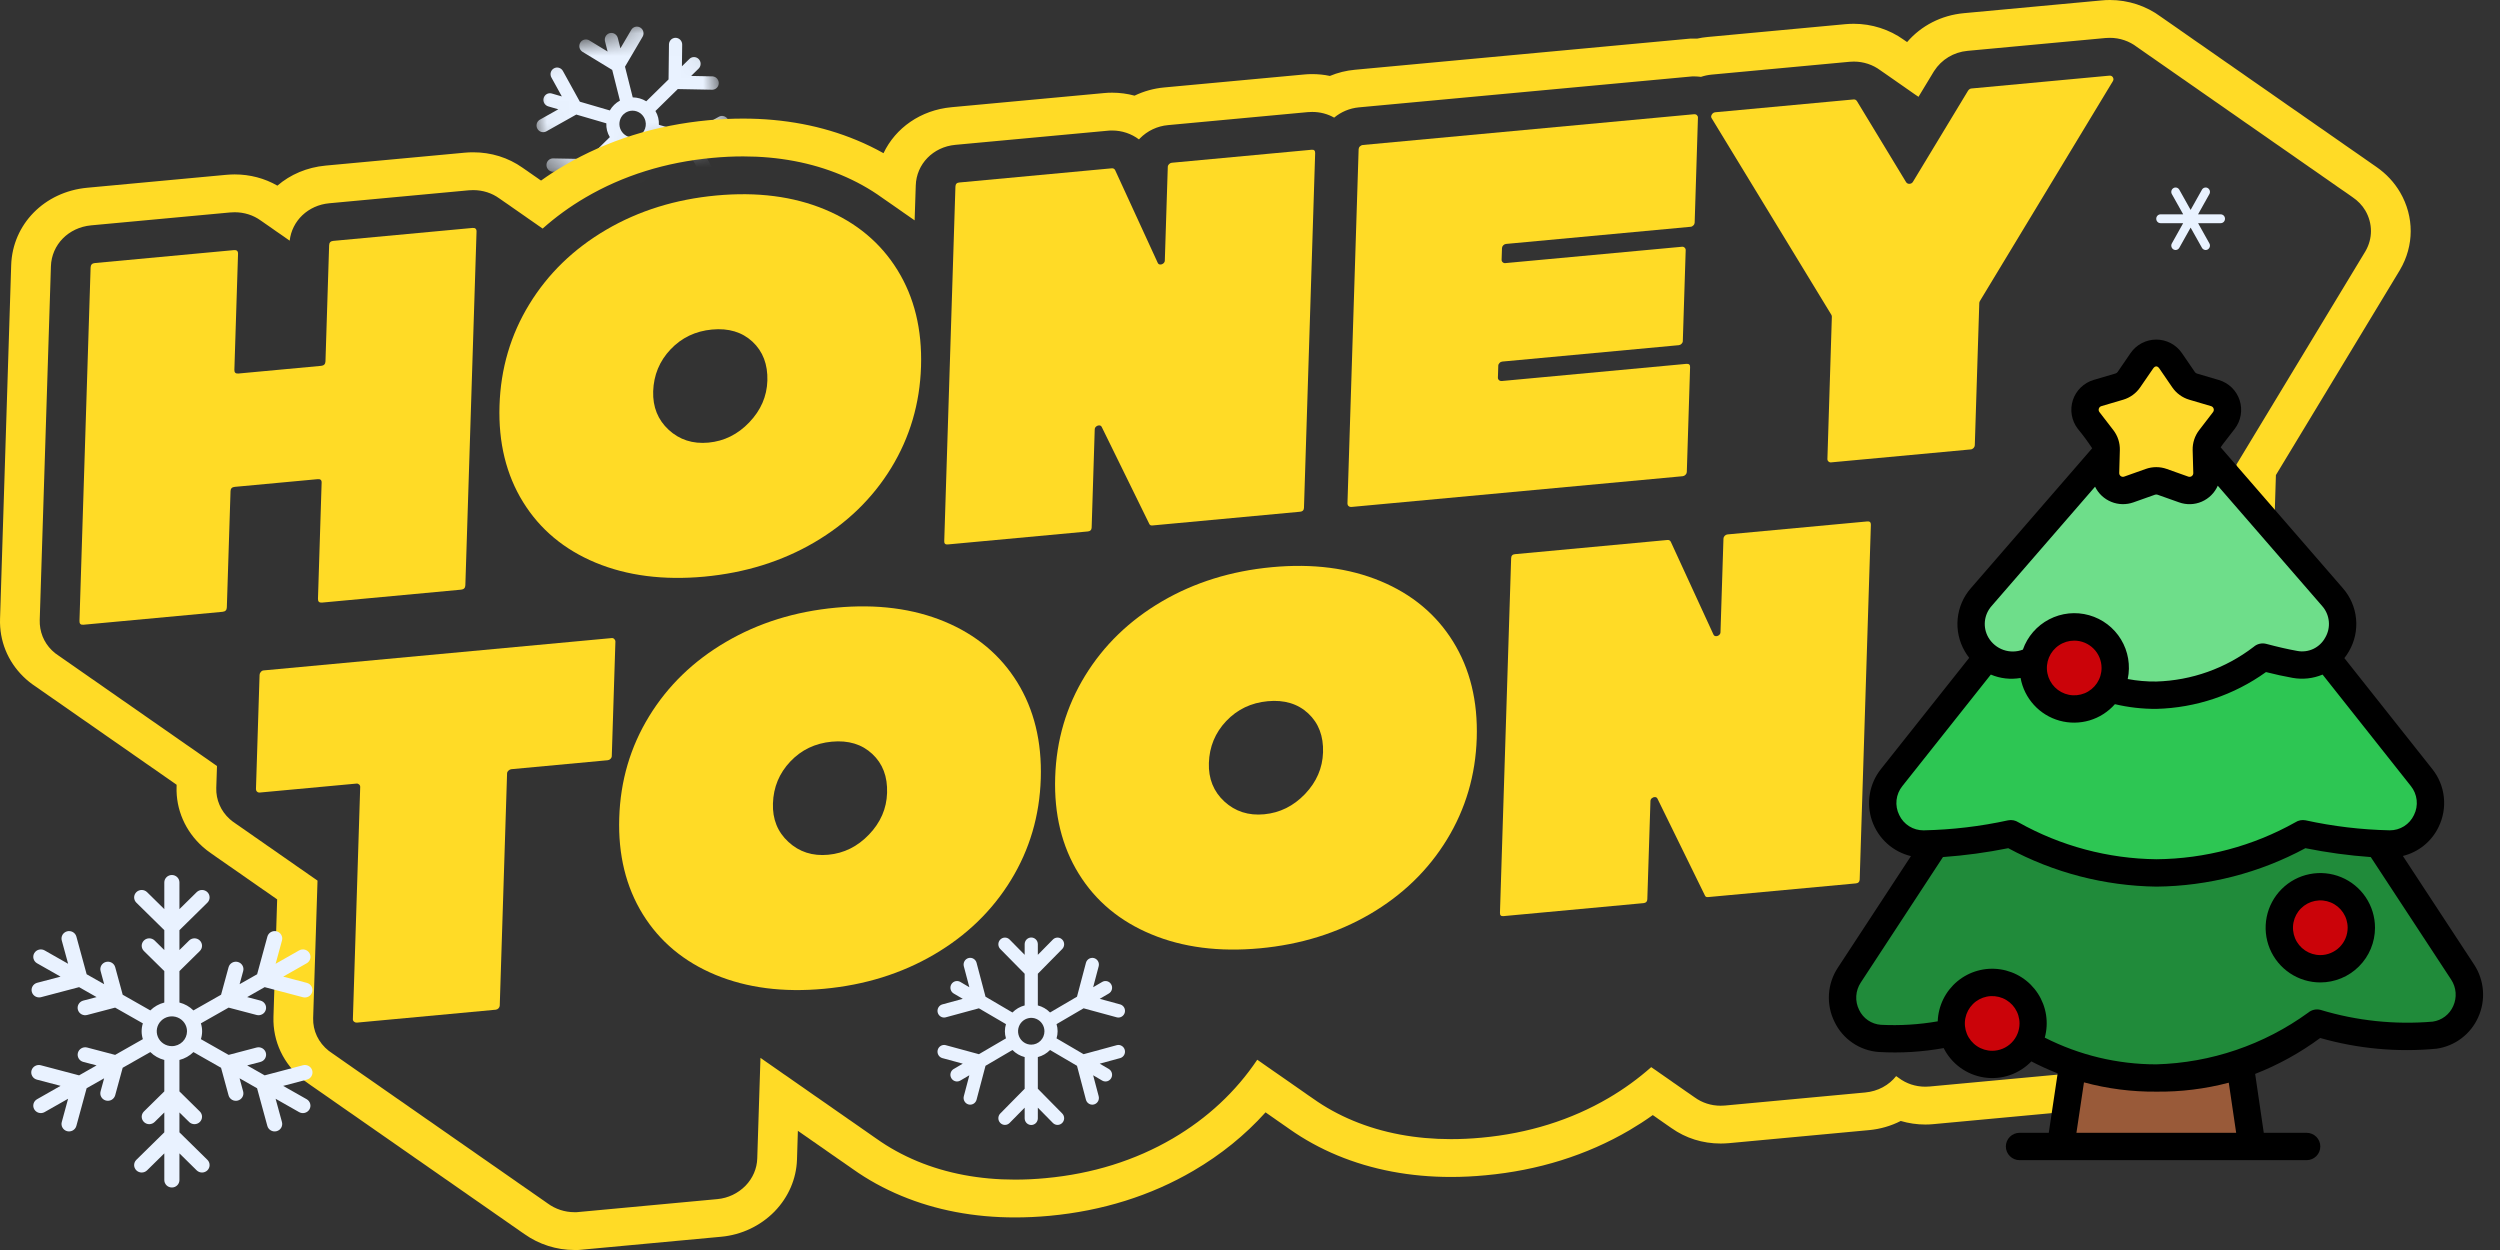
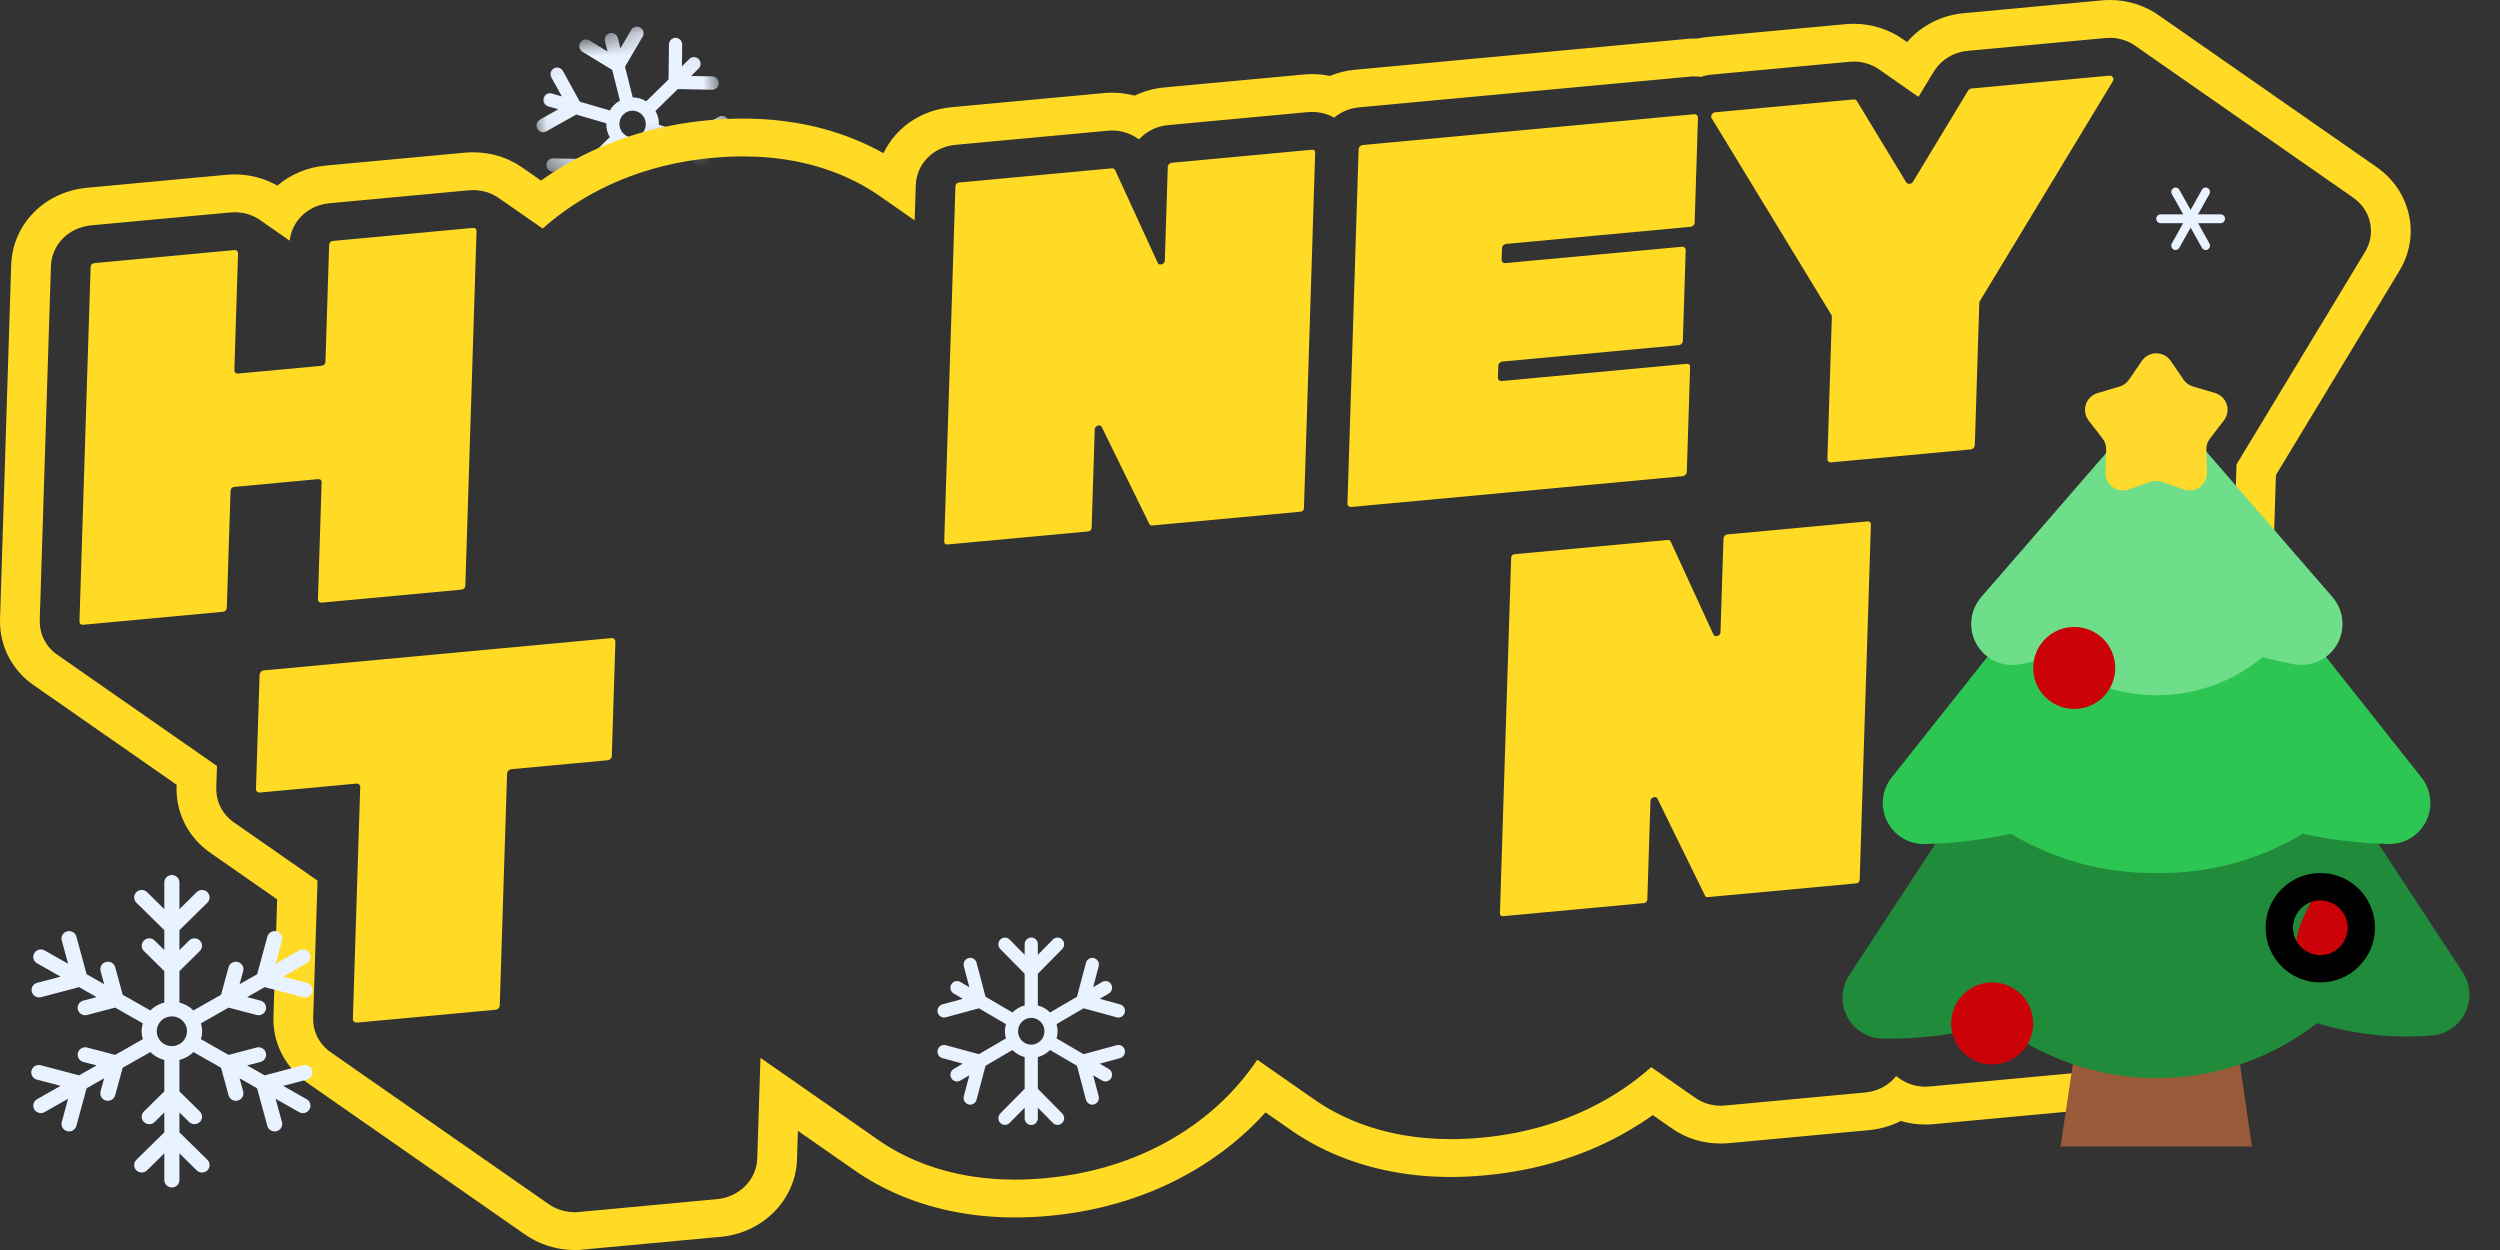
<svg xmlns="http://www.w3.org/2000/svg" width="112" height="56" viewBox="0 0 112 56" fill="none">
  <rect x="0" y="0" width="112" height="56" fill="#333333" stroke="none" />
  <g clip-path="url(#clip0_21029_287340)">
    <mask id="mask0_21029_287340" style="mask-type:luminance" maskUnits="userSpaceOnUse" x="23" y="0" width="10" height="8">
      <path d="M31.392 0.461L23.244 2.507L24.609 7.939L32.756 5.893L31.392 0.461Z" fill="white" />
    </mask>
    <g mask="url(#mask0_21029_287340)">
      <path d="M32.217 5.224L30.866 5.984L29.518 5.591C29.529 5.374 29.475 5.159 29.363 4.973L30.365 3.99L31.915 4.02C31.991 4.018 32.063 3.986 32.117 3.932C32.17 3.877 32.2 3.803 32.201 3.726C32.202 3.649 32.173 3.574 32.121 3.517C32.069 3.46 31.998 3.426 31.922 3.421L30.963 3.402L31.299 3.073C31.327 3.046 31.349 3.013 31.364 2.977C31.38 2.941 31.388 2.902 31.388 2.862C31.389 2.823 31.382 2.784 31.367 2.747C31.353 2.71 31.331 2.677 31.304 2.648C31.249 2.591 31.174 2.558 31.096 2.557C31.017 2.555 30.942 2.585 30.886 2.64L30.55 2.97L30.562 2C30.562 1.96 30.555 1.921 30.541 1.885C30.526 1.848 30.505 1.814 30.478 1.786C30.451 1.758 30.418 1.735 30.383 1.719C30.347 1.703 30.309 1.695 30.27 1.694C30.231 1.693 30.192 1.7 30.156 1.715C30.12 1.729 30.087 1.75 30.059 1.778C30.032 1.805 30.01 1.838 29.994 1.874C29.979 1.91 29.971 1.949 29.97 1.988L29.951 3.558L28.953 4.538C28.77 4.425 28.56 4.365 28.346 4.363L28 2.988L28.791 1.642C28.83 1.574 28.84 1.494 28.82 1.417C28.801 1.341 28.752 1.276 28.686 1.235C28.619 1.195 28.539 1.182 28.464 1.2C28.389 1.218 28.324 1.266 28.283 1.333L27.794 2.165L27.678 1.703C27.658 1.626 27.609 1.56 27.542 1.519C27.475 1.478 27.394 1.465 27.318 1.484C27.242 1.503 27.177 1.552 27.137 1.62C27.097 1.688 27.085 1.77 27.104 1.847L27.22 2.309L26.396 1.807C26.328 1.767 26.249 1.756 26.174 1.776C26.099 1.795 26.035 1.844 25.995 1.911C25.955 1.978 25.944 2.059 25.962 2.135C25.981 2.212 26.028 2.278 26.094 2.32L27.427 3.132L27.773 4.507C27.585 4.61 27.428 4.762 27.32 4.948L25.977 4.556L25.218 3.18C25.18 3.11 25.115 3.059 25.04 3.037C24.965 3.015 24.884 3.024 24.815 3.063C24.747 3.101 24.697 3.165 24.675 3.242C24.654 3.318 24.664 3.4 24.702 3.47L25.171 4.321L24.72 4.189C24.645 4.167 24.564 4.176 24.495 4.214C24.427 4.253 24.377 4.317 24.355 4.394C24.334 4.47 24.344 4.552 24.382 4.622C24.421 4.691 24.485 4.743 24.56 4.765L25.012 4.897L24.175 5.367C24.111 5.407 24.064 5.471 24.045 5.546C24.026 5.62 24.036 5.7 24.074 5.767C24.111 5.835 24.172 5.886 24.245 5.909C24.318 5.932 24.397 5.925 24.465 5.891L25.817 5.132L27.164 5.525C27.153 5.742 27.207 5.957 27.32 6.143L26.317 7.126L24.767 7.096C24.691 7.098 24.619 7.129 24.566 7.184C24.512 7.239 24.482 7.312 24.481 7.39C24.48 7.467 24.509 7.542 24.561 7.598C24.613 7.655 24.684 7.69 24.76 7.694L25.719 7.713L25.383 8.043C25.355 8.07 25.333 8.103 25.318 8.139C25.302 8.175 25.294 8.214 25.294 8.253C25.293 8.293 25.3 8.332 25.315 8.369C25.329 8.405 25.351 8.439 25.378 8.467C25.433 8.524 25.508 8.558 25.586 8.559C25.665 8.561 25.74 8.53 25.796 8.475L26.132 8.146L26.12 9.117C26.119 9.197 26.15 9.274 26.204 9.331C26.259 9.388 26.334 9.421 26.412 9.423C26.491 9.425 26.567 9.395 26.623 9.339C26.679 9.284 26.711 9.209 26.712 9.129L26.73 7.558L27.729 6.578C27.913 6.69 28.122 6.751 28.336 6.752L28.682 8.128L27.891 9.473C27.852 9.541 27.842 9.622 27.861 9.698C27.881 9.774 27.93 9.84 27.997 9.88C28.063 9.921 28.143 9.934 28.218 9.915C28.293 9.897 28.358 9.85 28.399 9.783L28.889 8.951L29.005 9.412C29.024 9.489 29.073 9.556 29.14 9.597C29.207 9.638 29.288 9.65 29.364 9.631C29.44 9.612 29.505 9.563 29.545 9.495C29.585 9.427 29.597 9.346 29.578 9.268L29.462 8.807L30.286 9.309C30.354 9.348 30.433 9.36 30.508 9.34C30.583 9.321 30.648 9.272 30.687 9.205C30.727 9.137 30.738 9.057 30.72 8.98C30.701 8.904 30.654 8.838 30.588 8.796L29.255 7.984L28.91 6.608C29.097 6.506 29.254 6.353 29.362 6.167L30.706 6.56L31.464 7.936C31.483 7.97 31.509 8 31.539 8.025C31.57 8.05 31.605 8.068 31.642 8.079C31.68 8.09 31.718 8.093 31.757 8.089C31.796 8.084 31.833 8.072 31.867 8.053C31.901 8.034 31.93 8.008 31.954 7.978C31.979 7.947 31.996 7.912 32.007 7.874C32.017 7.836 32.02 7.796 32.016 7.757C32.011 7.718 31.999 7.68 31.98 7.646L31.511 6.795L31.962 6.927C32.038 6.949 32.118 6.94 32.187 6.901C32.255 6.863 32.305 6.798 32.327 6.722C32.348 6.646 32.338 6.564 32.3 6.494C32.261 6.424 32.197 6.373 32.122 6.351L31.67 6.219L32.507 5.749C32.571 5.709 32.618 5.644 32.637 5.57C32.656 5.495 32.646 5.416 32.608 5.348C32.571 5.281 32.51 5.23 32.437 5.207C32.364 5.184 32.285 5.19 32.217 5.224ZM28.487 6.14C28.374 6.168 28.255 6.162 28.144 6.122C28.034 6.081 27.938 6.009 27.868 5.913C27.797 5.818 27.757 5.704 27.75 5.585C27.744 5.467 27.773 5.35 27.832 5.248C27.892 5.147 27.98 5.066 28.086 5.015C28.191 4.965 28.309 4.947 28.425 4.965C28.541 4.983 28.649 5.035 28.736 5.115C28.823 5.195 28.885 5.299 28.914 5.414C28.953 5.568 28.93 5.731 28.85 5.868C28.77 6.004 28.639 6.102 28.487 6.14Z" fill="#E9F2FF" />
    </g>
    <path d="M107.526 8.618C107.261 8.166 106.905 7.786 106.464 7.479C106.424 7.451 106.387 7.426 106.359 7.406C106.322 7.38 106.288 7.357 106.262 7.339C106.225 7.312 106.193 7.289 106.165 7.271C106.128 7.245 106.096 7.222 106.07 7.204C106.033 7.177 105.999 7.154 105.973 7.137C105.936 7.11 105.903 7.087 105.877 7.069C105.839 7.043 105.806 7.019 105.78 7.002C105.742 6.975 105.709 6.952 105.683 6.934C105.645 6.908 105.612 6.885 105.586 6.867C105.549 6.84 105.517 6.819 105.491 6.801C105.453 6.773 105.42 6.752 105.394 6.734C105.357 6.705 105.323 6.684 105.297 6.666C105.26 6.638 105.226 6.617 105.2 6.599C105.163 6.571 105.129 6.549 105.103 6.532C105.066 6.505 105.034 6.482 105.006 6.464C104.969 6.438 104.937 6.414 104.911 6.397C104.872 6.37 104.84 6.347 104.814 6.329C104.777 6.303 104.744 6.28 104.717 6.262C104.68 6.235 104.647 6.212 104.62 6.194C104.583 6.168 104.55 6.145 104.524 6.127C104.486 6.1 104.455 6.077 104.427 6.06C104.389 6.033 104.358 6.01 104.33 5.992C104.292 5.966 104.261 5.942 104.235 5.925C104.197 5.898 104.164 5.875 104.138 5.857C104.101 5.831 104.067 5.809 104.041 5.79C104.004 5.763 103.97 5.742 103.944 5.724C103.907 5.696 103.873 5.675 103.847 5.657C103.81 5.628 103.778 5.607 103.75 5.589C103.713 5.563 103.681 5.54 103.655 5.522C103.618 5.495 103.584 5.472 103.558 5.454C103.521 5.428 103.487 5.405 103.461 5.387C103.424 5.36 103.39 5.337 103.364 5.32C103.327 5.293 103.294 5.27 103.267 5.252C103.23 5.226 103.197 5.203 103.171 5.185C103.133 5.158 103.102 5.135 103.076 5.117C103.038 5.091 103.005 5.068 102.979 5.05C102.941 5.023 102.908 5 102.882 4.982C102.845 4.956 102.811 4.935 102.785 4.917C102.748 4.888 102.714 4.867 102.688 4.849C102.651 4.821 102.619 4.8 102.591 4.782C102.554 4.754 102.522 4.732 102.494 4.715C102.457 4.686 102.425 4.665 102.397 4.647C102.362 4.619 102.328 4.597 102.302 4.58C102.265 4.553 102.231 4.53 102.205 4.512C102.168 4.486 102.134 4.463 102.108 4.445C102.071 4.418 102.038 4.395 102.011 4.377C101.974 4.351 101.943 4.328 101.915 4.31C101.877 4.283 101.846 4.26 101.819 4.243C101.782 4.216 101.749 4.193 101.723 4.175C101.685 4.149 101.652 4.125 101.626 4.108C101.588 4.081 101.555 4.058 101.529 4.04C101.492 4.014 101.458 3.991 101.432 3.973C101.395 3.946 101.361 3.923 101.335 3.905C101.298 3.879 101.266 3.858 101.24 3.84C101.203 3.811 101.169 3.79 101.143 3.772C101.106 3.744 101.072 3.723 101.046 3.705C101.009 3.677 100.975 3.655 100.949 3.638C100.912 3.609 100.878 3.588 100.852 3.57C100.815 3.542 100.782 3.52 100.755 3.503C100.718 3.476 100.686 3.453 100.658 3.435C100.621 3.409 100.59 3.386 100.563 3.368C100.526 3.341 100.493 3.318 100.467 3.3C100.429 3.274 100.396 3.251 100.37 3.233C100.332 3.206 100.299 3.183 100.273 3.166C100.236 3.139 100.204 3.116 100.176 3.098C100.139 3.071 100.107 3.048 100.079 3.031C100.042 3.004 100.01 2.981 99.984 2.963C99.947 2.937 99.913 2.914 99.887 2.896C99.85 2.869 99.816 2.848 99.79 2.83C99.753 2.802 99.719 2.78 99.693 2.763C99.656 2.734 99.622 2.713 99.596 2.695C99.559 2.667 99.527 2.646 99.499 2.628C99.462 2.599 99.43 2.578 99.402 2.56C99.365 2.532 99.334 2.511 99.308 2.493C99.27 2.466 99.237 2.443 99.211 2.426C99.173 2.399 99.14 2.376 99.114 2.358C99.076 2.332 99.043 2.308 99.017 2.291C98.979 2.264 98.946 2.241 98.92 2.223C98.883 2.197 98.851 2.174 98.823 2.156C98.785 2.129 98.754 2.106 98.728 2.088C98.691 2.062 98.657 2.039 98.631 2.021C98.594 1.994 98.56 1.971 98.534 1.954C98.497 1.927 98.463 1.906 98.437 1.888C98.4 1.86 98.366 1.838 98.34 1.821C98.303 1.792 98.271 1.771 98.243 1.753C98.206 1.725 98.174 1.703 98.148 1.686C98.111 1.657 98.077 1.636 98.051 1.618C98.014 1.59 97.981 1.569 97.954 1.551C97.917 1.524 97.884 1.501 97.858 1.483C97.82 1.457 97.787 1.434 97.761 1.416C97.723 1.389 97.69 1.366 97.664 1.349C97.626 1.322 97.595 1.299 97.569 1.281C97.531 1.254 97.498 1.231 97.472 1.214C97.434 1.187 97.401 1.164 97.375 1.146C97.338 1.12 97.304 1.097 97.278 1.079C97.241 1.052 97.207 1.029 97.181 1.011C97.144 0.985 97.11 0.962 97.084 0.944C97.047 0.917 97.015 0.896 96.989 0.878C96.95 0.85 96.918 0.829 96.89 0.809C96.857 0.784 96.825 0.763 96.801 0.747C96.151 0.264 95.344 0 94.524 0C94.401 0 94.278 0.005 94.155 0.018L87.973 0.591C86.97 0.685 86.07 1.15 85.439 1.884C85.422 1.872 85.405 1.861 85.388 1.851C85.357 1.828 85.325 1.805 85.291 1.783C84.648 1.32 83.856 1.066 83.051 1.066C82.928 1.066 82.805 1.072 82.684 1.082L76.503 1.657C76.344 1.671 76.186 1.696 76.031 1.73C75.992 1.728 75.955 1.728 75.916 1.728H75.796L75.718 1.73L75.64 1.737L60.701 3.125C60.312 3.16 59.933 3.254 59.579 3.402C59.32 3.347 59.056 3.32 58.787 3.32C58.664 3.32 58.538 3.325 58.415 3.338L52.155 3.918C51.691 3.96 51.242 4.086 50.828 4.285C50.504 4.198 50.164 4.152 49.824 4.152C49.699 4.152 49.574 4.157 49.453 4.17L42.628 4.803C41.245 4.931 40.118 5.733 39.581 6.863C39.195 6.647 38.793 6.45 38.375 6.278C36.834 5.637 35.123 5.313 33.291 5.313C32.788 5.313 32.268 5.337 31.745 5.385C29.38 5.605 27.21 6.285 25.295 7.406C24.931 7.617 24.579 7.846 24.24 8.089C24.223 8.079 24.206 8.068 24.188 8.056C24.162 8.036 24.13 8.013 24.093 7.988C24.065 7.969 24.033 7.946 23.996 7.921C23.968 7.901 23.936 7.878 23.899 7.854C23.873 7.834 23.839 7.811 23.802 7.786C23.776 7.767 23.742 7.743 23.705 7.719C23.677 7.699 23.645 7.676 23.61 7.651C23.582 7.632 23.55 7.609 23.511 7.584C23.483 7.564 23.45 7.539 23.409 7.513C22.768 7.06 22.006 6.823 21.198 6.823C21.074 6.823 20.947 6.828 20.822 6.84L14.583 7.419C13.75 7.497 13.004 7.82 12.427 8.317C11.853 7.987 11.198 7.814 10.513 7.814C10.388 7.814 10.261 7.822 10.136 7.832L3.906 8.411C1.99 8.59 0.559 10.048 0.501 11.88L0.002 27.721C-0.03 28.703 0.341 29.622 1.044 30.312C1.209 30.475 1.394 30.623 1.593 30.754C1.62 30.772 1.651 30.795 1.687 30.818C1.713 30.837 1.744 30.86 1.782 30.885C1.81 30.905 1.843 30.928 1.878 30.953C1.907 30.972 1.94 30.995 1.975 31.02C2.003 31.04 2.035 31.063 2.072 31.087C2.1 31.107 2.132 31.13 2.167 31.155C2.195 31.173 2.227 31.196 2.266 31.222C2.292 31.24 2.324 31.263 2.361 31.29C2.389 31.308 2.421 31.331 2.458 31.355C2.484 31.375 2.518 31.398 2.555 31.423C2.581 31.442 2.615 31.465 2.652 31.49C2.678 31.51 2.712 31.533 2.749 31.558C2.777 31.579 2.808 31.602 2.844 31.625C2.872 31.645 2.903 31.668 2.941 31.692C2.971 31.714 3.002 31.735 3.038 31.76C3.064 31.779 3.097 31.802 3.135 31.827C3.161 31.847 3.194 31.87 3.231 31.895C3.259 31.914 3.291 31.937 3.328 31.962C3.355 31.982 3.386 32.005 3.425 32.03C3.451 32.049 3.483 32.072 3.52 32.097C3.548 32.115 3.58 32.138 3.617 32.165C3.643 32.182 3.677 32.205 3.714 32.232C3.74 32.25 3.774 32.273 3.811 32.299C3.837 32.317 3.871 32.34 3.908 32.365C3.934 32.385 3.968 32.408 4.005 32.432C4.031 32.452 4.063 32.475 4.1 32.5C4.128 32.519 4.16 32.542 4.197 32.567C4.223 32.587 4.256 32.61 4.294 32.635C4.32 32.654 4.353 32.677 4.391 32.702C4.417 32.722 4.45 32.745 4.487 32.77C4.514 32.789 4.547 32.812 4.585 32.837C4.611 32.856 4.642 32.88 4.679 32.904C4.707 32.924 4.739 32.947 4.776 32.972C4.804 32.991 4.836 33.014 4.873 33.039C4.899 33.059 4.933 33.082 4.97 33.107C4.996 33.126 5.03 33.149 5.067 33.174C5.093 33.192 5.125 33.215 5.164 33.242C5.19 33.259 5.222 33.282 5.259 33.307C5.287 33.327 5.319 33.35 5.358 33.376C5.386 33.396 5.417 33.419 5.453 33.442C5.479 33.462 5.512 33.485 5.55 33.51C5.576 33.529 5.609 33.552 5.647 33.577C5.673 33.596 5.706 33.62 5.744 33.644C5.77 33.664 5.801 33.687 5.841 33.712C5.867 33.731 5.898 33.754 5.936 33.779C5.964 33.799 5.995 33.822 6.032 33.847C6.062 33.868 6.094 33.889 6.129 33.914C6.155 33.934 6.189 33.957 6.226 33.981C6.252 34.001 6.286 34.024 6.323 34.049C6.349 34.068 6.383 34.092 6.42 34.116C6.446 34.134 6.478 34.157 6.515 34.184C6.543 34.202 6.575 34.224 6.612 34.251C6.64 34.269 6.672 34.292 6.709 34.317C6.735 34.336 6.769 34.359 6.806 34.386C6.834 34.406 6.865 34.429 6.903 34.452C6.931 34.473 6.962 34.496 7 34.519C7.028 34.54 7.059 34.563 7.095 34.587C7.123 34.606 7.154 34.629 7.192 34.654C7.22 34.673 7.251 34.697 7.289 34.721C7.315 34.741 7.348 34.764 7.385 34.789C7.412 34.808 7.445 34.831 7.482 34.856C7.508 34.876 7.542 34.899 7.579 34.924C7.607 34.945 7.639 34.966 7.676 34.991C7.702 35.011 7.734 35.034 7.773 35.059C7.801 35.078 7.833 35.101 7.868 35.126C7.881 35.135 7.896 35.145 7.913 35.158L7.911 35.25C7.877 36.261 8.302 37.241 9.078 37.933C9.189 38.034 9.314 38.132 9.456 38.229C9.493 38.256 9.527 38.279 9.556 38.298C9.592 38.325 9.625 38.347 9.651 38.366C9.689 38.393 9.72 38.414 9.748 38.434C9.786 38.46 9.817 38.481 9.845 38.501C9.883 38.527 9.914 38.549 9.942 38.568C9.978 38.593 10.011 38.616 10.039 38.636C10.075 38.661 10.108 38.684 10.136 38.703C10.171 38.728 10.205 38.751 10.231 38.771C10.268 38.795 10.3 38.819 10.328 38.836C10.365 38.863 10.397 38.886 10.425 38.904C10.462 38.93 10.494 38.953 10.522 38.971C10.557 38.998 10.591 39.021 10.619 39.039C10.654 39.065 10.688 39.088 10.716 39.106C10.751 39.133 10.785 39.156 10.813 39.173C10.848 39.2 10.882 39.223 10.908 39.241C10.945 39.267 10.977 39.29 11.005 39.308C11.042 39.335 11.073 39.356 11.101 39.376C11.137 39.402 11.17 39.424 11.198 39.443C11.234 39.47 11.267 39.491 11.295 39.511C11.331 39.537 11.364 39.558 11.392 39.578C11.428 39.605 11.461 39.626 11.487 39.645C11.524 39.67 11.556 39.693 11.584 39.713C11.621 39.738 11.653 39.761 11.681 39.78C11.718 39.805 11.75 39.828 11.778 39.848C11.813 39.873 11.847 39.895 11.875 39.913C11.91 39.94 11.944 39.963 11.972 39.981C12.007 40.007 12.041 40.031 12.069 40.048C12.104 40.075 12.138 40.098 12.164 40.116C12.201 40.142 12.233 40.165 12.261 40.183C12.298 40.21 12.329 40.233 12.357 40.25C12.38 40.266 12.398 40.281 12.417 40.293L12.251 45.559C12.218 46.651 12.702 47.676 13.582 48.374C13.66 48.436 13.746 48.498 13.839 48.56C13.867 48.581 13.899 48.602 13.932 48.626C13.96 48.645 13.994 48.668 14.029 48.693C14.057 48.713 14.089 48.736 14.124 48.759C14.154 48.78 14.186 48.803 14.223 48.828C14.251 48.847 14.283 48.87 14.318 48.894C14.346 48.915 14.379 48.938 14.415 48.961C14.443 48.982 14.476 49.005 14.512 49.028C14.541 49.05 14.573 49.073 14.609 49.096C14.637 49.117 14.67 49.14 14.706 49.163C14.734 49.184 14.767 49.208 14.803 49.231C14.83 49.252 14.864 49.275 14.899 49.298C14.927 49.319 14.959 49.342 14.994 49.365C15.022 49.385 15.056 49.408 15.091 49.433C15.119 49.453 15.153 49.476 15.188 49.5C15.216 49.522 15.25 49.543 15.285 49.568C15.313 49.587 15.345 49.61 15.38 49.635C15.41 49.655 15.442 49.678 15.479 49.703C15.507 49.724 15.539 49.745 15.574 49.77C15.604 49.79 15.636 49.813 15.671 49.837C15.701 49.857 15.732 49.88 15.768 49.903C15.798 49.924 15.829 49.947 15.865 49.971C15.893 49.992 15.926 50.015 15.962 50.038C15.989 50.059 16.021 50.082 16.057 50.105C16.087 50.127 16.118 50.15 16.154 50.173C16.183 50.194 16.215 50.217 16.25 50.24C16.279 50.262 16.312 50.283 16.347 50.308C16.377 50.329 16.409 50.352 16.444 50.375C16.472 50.397 16.506 50.418 16.541 50.443C16.569 50.464 16.603 50.485 16.638 50.51C16.666 50.531 16.698 50.553 16.735 50.578C16.763 50.599 16.795 50.62 16.83 50.645C16.858 50.664 16.892 50.687 16.927 50.712C16.955 50.732 16.988 50.755 17.024 50.778C17.052 50.799 17.085 50.822 17.121 50.847C17.149 50.867 17.18 50.89 17.216 50.913C17.246 50.934 17.277 50.957 17.313 50.98C17.343 51.002 17.374 51.025 17.41 51.048C17.439 51.069 17.471 51.092 17.507 51.115C17.534 51.136 17.568 51.16 17.604 51.182C17.631 51.204 17.665 51.227 17.7 51.25C17.728 51.271 17.76 51.292 17.797 51.317C17.825 51.339 17.859 51.362 17.894 51.385C17.922 51.404 17.954 51.427 17.989 51.452C18.019 51.474 18.051 51.495 18.086 51.52C18.116 51.541 18.148 51.562 18.183 51.587C18.211 51.607 18.244 51.63 18.28 51.654C18.308 51.674 18.34 51.697 18.377 51.722C18.405 51.742 18.438 51.765 18.474 51.789C18.502 51.809 18.533 51.832 18.569 51.857C18.599 51.876 18.63 51.899 18.666 51.924C18.695 51.944 18.727 51.967 18.762 51.99C18.791 52.011 18.824 52.034 18.86 52.057C18.887 52.079 18.919 52.102 18.956 52.125C18.984 52.146 19.016 52.169 19.053 52.192C19.081 52.213 19.113 52.236 19.15 52.26C19.178 52.281 19.21 52.302 19.245 52.327C19.273 52.347 19.307 52.37 19.342 52.394C19.37 52.414 19.404 52.437 19.439 52.462C19.467 52.481 19.499 52.505 19.536 52.529C19.564 52.549 19.598 52.572 19.633 52.597C19.661 52.616 19.692 52.639 19.728 52.664C19.758 52.684 19.789 52.707 19.825 52.73C19.853 52.751 19.886 52.774 19.922 52.799C19.951 52.819 19.983 52.842 20.019 52.865C20.047 52.886 20.08 52.909 20.116 52.932C20.143 52.953 20.177 52.976 20.212 52.999C20.24 53.021 20.274 53.044 20.309 53.067C20.337 53.088 20.369 53.111 20.404 53.134C20.434 53.156 20.466 53.179 20.501 53.202C20.529 53.223 20.563 53.244 20.598 53.269C20.628 53.29 20.66 53.313 20.695 53.337C20.723 53.356 20.755 53.379 20.792 53.404C20.82 53.424 20.852 53.447 20.889 53.471C20.917 53.491 20.948 53.514 20.984 53.539C21.014 53.558 21.046 53.581 21.081 53.606C21.109 53.626 21.142 53.649 21.178 53.674C21.206 53.693 21.239 53.716 21.275 53.741C21.303 53.761 21.336 53.784 21.372 53.809C21.4 53.828 21.433 53.851 21.468 53.874C21.497 53.895 21.528 53.919 21.564 53.942C21.593 53.963 21.625 53.986 21.66 54.009C21.69 54.031 21.722 54.053 21.757 54.077C21.787 54.098 21.819 54.121 21.854 54.144C21.882 54.165 21.916 54.188 21.951 54.211C21.979 54.233 22.011 54.254 22.048 54.279C22.076 54.3 22.108 54.321 22.143 54.346C22.173 54.366 22.205 54.389 22.24 54.414C22.27 54.435 22.302 54.456 22.337 54.481C22.367 54.502 22.398 54.524 22.434 54.548C22.462 54.568 22.495 54.591 22.531 54.616C22.559 54.635 22.592 54.658 22.628 54.683C22.656 54.703 22.687 54.726 22.724 54.751C22.753 54.77 22.784 54.794 22.82 54.816C22.849 54.838 22.881 54.861 22.916 54.886C22.946 54.905 22.978 54.928 23.013 54.951C23.041 54.973 23.075 54.996 23.11 55.019C23.138 55.04 23.172 55.063 23.207 55.086C23.235 55.108 23.267 55.131 23.302 55.154C23.332 55.175 23.364 55.196 23.399 55.221C23.429 55.242 23.463 55.265 23.5 55.29C24.143 55.748 24.935 56 25.731 56H25.85L25.93 55.998L26.008 55.991L32.311 55.406C33.218 55.322 34.066 54.921 34.698 54.277L34.702 54.273L34.706 54.268C35.322 53.633 35.677 52.811 35.705 51.951L35.745 50.659C35.755 50.666 35.762 50.673 35.772 50.679L35.788 50.691C35.814 50.709 35.842 50.727 35.868 50.746L35.885 50.758C35.911 50.776 35.939 50.796 35.965 50.813L35.982 50.826C36.008 50.844 36.034 50.861 36.062 50.881L36.079 50.893C36.105 50.911 36.131 50.929 36.157 50.947L36.176 50.959C36.202 50.978 36.228 50.996 36.256 51.016L36.273 51.028C36.299 51.046 36.325 51.064 36.351 51.083L36.368 51.094C36.396 51.113 36.422 51.131 36.448 51.151L36.467 51.161C36.493 51.181 36.519 51.198 36.545 51.216L36.562 51.229C36.588 51.248 36.614 51.266 36.64 51.284L36.659 51.296C36.685 51.316 36.713 51.333 36.739 51.353L36.756 51.364C36.782 51.383 36.81 51.403 36.838 51.42L36.852 51.431C36.879 51.45 36.905 51.468 36.933 51.486L36.95 51.498C36.975 51.518 37.002 51.535 37.029 51.555L37.044 51.566C37.072 51.585 37.099 51.603 37.127 51.623L37.141 51.633C37.167 51.651 37.194 51.67 37.22 51.688L37.238 51.701C37.264 51.718 37.291 51.738 37.316 51.756L37.335 51.768C37.361 51.786 37.389 51.805 37.415 51.823L37.432 51.835C37.458 51.853 37.482 51.871 37.508 51.889L37.529 51.903C37.553 51.921 37.579 51.938 37.605 51.956L37.626 51.97C37.652 51.988 37.678 52.006 37.704 52.025L37.721 52.036C37.747 52.056 37.773 52.073 37.801 52.091L37.818 52.103C37.844 52.123 37.872 52.141 37.898 52.16L37.915 52.171C37.941 52.19 37.967 52.208 37.993 52.226L38.012 52.238C38.038 52.258 38.064 52.276 38.09 52.293L38.109 52.306C38.135 52.325 38.161 52.343 38.187 52.361L38.204 52.373C38.867 52.845 39.601 53.25 40.388 53.576C41.929 54.217 43.64 54.541 45.472 54.541C45.975 54.541 46.497 54.517 47.018 54.469C49.382 54.249 51.553 53.569 53.468 52.448C54.7 51.727 55.781 50.851 56.696 49.834C56.703 49.839 56.709 49.843 56.715 49.846C56.746 49.869 56.78 49.892 56.812 49.914C56.843 49.937 56.875 49.96 56.908 49.981C56.94 50.004 56.972 50.027 57.005 50.049C57.037 50.072 57.069 50.095 57.102 50.116C57.134 50.139 57.166 50.16 57.197 50.184C57.231 50.206 57.263 50.228 57.294 50.251C57.328 50.274 57.359 50.295 57.391 50.318C57.423 50.341 57.456 50.363 57.488 50.386C57.52 50.409 57.553 50.43 57.585 50.453C57.617 50.476 57.648 50.498 57.682 50.521C57.714 50.542 57.745 50.565 57.777 50.588C58.433 51.05 59.152 51.445 59.918 51.763C61.459 52.403 63.17 52.728 65.002 52.728C65.505 52.728 66.025 52.703 66.549 52.653C68.912 52.435 71.081 51.756 72.999 50.634C73.357 50.423 73.707 50.198 74.044 49.956C74.065 49.971 74.085 49.985 74.108 49.999C74.136 50.02 74.167 50.043 74.204 50.066C74.233 50.088 74.264 50.111 74.299 50.134C74.329 50.155 74.361 50.176 74.397 50.201C74.424 50.222 74.458 50.244 74.493 50.269C74.521 50.288 74.555 50.311 74.59 50.336C74.618 50.356 74.65 50.379 74.687 50.404C74.715 50.423 74.747 50.446 74.784 50.471C74.814 50.492 74.847 50.517 74.887 50.542C75.524 50.993 76.284 51.23 77.086 51.23C77.211 51.23 77.335 51.223 77.46 51.213L83.735 50.629C84.236 50.583 84.719 50.441 85.153 50.219C85.507 50.324 85.878 50.379 86.255 50.379C86.376 50.379 86.499 50.373 86.62 50.361L93.247 49.745C95.15 49.569 96.571 48.12 96.629 46.301L97.13 30.422L98.394 30.305C99.3 30.22 100.148 29.819 100.779 29.176L100.783 29.171L100.789 29.168C101.404 28.532 101.758 27.709 101.786 26.85L101.961 21.282L107.509 12.108L107.515 12.1L107.518 12.092C108.157 11.008 108.161 9.709 107.526 8.618ZM105.968 11.262L100.196 20.805L100.008 26.797C99.993 27.25 99.805 27.682 99.481 28.02C99.141 28.364 98.696 28.575 98.221 28.619L94.738 28.942C94.762 28.965 94.788 28.987 94.812 29.01C95.176 29.366 95.368 29.847 95.351 30.363L94.85 46.252C94.82 47.206 94.074 47.967 93.076 48.06L86.449 48.675C86.382 48.681 86.316 48.684 86.255 48.684C85.808 48.684 85.396 48.542 85.068 48.294C85.034 48.273 85.002 48.249 84.971 48.226C84.963 48.221 84.954 48.216 84.947 48.21C84.626 48.615 84.136 48.89 83.562 48.943L77.287 49.527C77.216 49.532 77.149 49.536 77.086 49.536C76.657 49.536 76.255 49.405 75.925 49.165C75.891 49.144 75.86 49.121 75.828 49.098C75.794 49.076 75.763 49.053 75.731 49.03C75.697 49.011 75.666 48.986 75.634 48.963C75.602 48.943 75.571 48.92 75.537 48.897C75.505 48.876 75.474 48.853 75.442 48.83C75.409 48.809 75.377 48.785 75.345 48.762C75.312 48.741 75.28 48.718 75.248 48.695C75.215 48.673 75.183 48.651 75.151 48.627C75.118 48.606 75.086 48.583 75.055 48.56C75.021 48.539 74.989 48.516 74.957 48.493C74.926 48.471 74.894 48.448 74.863 48.425C74.829 48.404 74.797 48.381 74.766 48.358C74.732 48.336 74.701 48.313 74.669 48.29C74.635 48.269 74.603 48.246 74.572 48.223C74.538 48.202 74.507 48.178 74.475 48.155C74.441 48.134 74.41 48.111 74.378 48.088C74.346 48.067 74.315 48.044 74.283 48.021C74.249 48.001 74.218 47.978 74.186 47.953C74.153 47.934 74.121 47.91 74.089 47.887C74.056 47.866 74.024 47.843 73.992 47.82C73.987 47.815 73.979 47.813 73.974 47.808C73.396 48.32 72.76 48.784 72.067 49.19C70.382 50.177 68.469 50.775 66.376 50.968C65.91 51.012 65.448 51.033 65.002 51.033C63.416 51.033 61.944 50.757 60.628 50.21C59.974 49.939 59.374 49.607 58.83 49.22C58.797 49.199 58.765 49.176 58.733 49.153C58.701 49.131 58.668 49.108 58.636 49.087C58.605 49.064 58.573 49.041 58.539 49.02C58.508 48.996 58.476 48.973 58.444 48.952C58.411 48.929 58.379 48.906 58.347 48.885C58.314 48.862 58.282 48.84 58.251 48.817C58.217 48.794 58.185 48.773 58.154 48.75C58.122 48.727 58.088 48.706 58.057 48.682C58.025 48.659 57.991 48.638 57.96 48.615C57.928 48.592 57.896 48.571 57.863 48.547C57.831 48.525 57.8 48.503 57.768 48.48C57.734 48.459 57.703 48.436 57.671 48.413C57.637 48.391 57.606 48.368 57.574 48.345C57.542 48.324 57.509 48.301 57.477 48.278C57.446 48.257 57.412 48.233 57.38 48.21C57.349 48.189 57.317 48.166 57.283 48.143C57.252 48.122 57.22 48.099 57.188 48.077C57.155 48.054 57.123 48.031 57.091 48.01C57.058 47.987 57.026 47.964 56.994 47.943C56.961 47.919 56.929 47.896 56.898 47.875C56.866 47.852 56.832 47.831 56.8 47.808C56.769 47.785 56.737 47.763 56.704 47.74C56.672 47.717 56.64 47.696 56.607 47.673C56.575 47.65 56.544 47.628 56.512 47.605C56.478 47.582 56.447 47.561 56.415 47.538C56.385 47.517 56.355 47.497 56.325 47.476C55.366 48.904 54.097 50.091 52.537 51.005C50.852 51.99 48.938 52.588 46.845 52.781C46.379 52.826 45.917 52.847 45.472 52.847C43.886 52.847 42.414 52.57 41.098 52.024C40.429 51.745 39.816 51.406 39.261 51.01C39.229 50.987 39.195 50.964 39.164 50.943C39.132 50.92 39.1 50.899 39.068 50.876C39.035 50.852 39.003 50.831 38.971 50.808C38.938 50.785 38.906 50.764 38.875 50.741C38.843 50.718 38.809 50.696 38.778 50.673C38.746 50.65 38.712 50.629 38.681 50.606C38.649 50.583 38.616 50.562 38.584 50.538C38.552 50.515 38.521 50.494 38.489 50.471C38.456 50.45 38.424 50.427 38.392 50.404C38.358 50.382 38.327 50.359 38.295 50.336C38.263 50.315 38.23 50.292 38.198 50.269C38.166 50.248 38.133 50.224 38.101 50.201C38.07 50.18 38.036 50.157 38.004 50.136C37.973 50.113 37.941 50.09 37.907 50.066C37.876 50.045 37.844 50.022 37.812 50.001C37.779 49.978 37.747 49.955 37.716 49.933C37.682 49.91 37.65 49.889 37.619 49.866C37.587 49.843 37.553 49.822 37.522 49.799C37.49 49.776 37.456 49.754 37.425 49.731C37.393 49.708 37.361 49.687 37.328 49.664C37.296 49.641 37.265 49.619 37.233 49.596C37.199 49.573 37.168 49.552 37.136 49.529C37.104 49.506 37.071 49.484 37.039 49.461C37.007 49.44 36.974 49.417 36.942 49.394C36.911 49.373 36.877 49.35 36.845 49.327C36.814 49.305 36.78 49.282 36.748 49.259C36.717 49.238 36.685 49.215 36.653 49.192C36.62 49.17 36.588 49.147 36.556 49.126C36.523 49.103 36.491 49.08 36.459 49.059C36.428 49.036 36.394 49.013 36.362 48.991C36.331 48.968 36.297 48.945 36.266 48.924C36.234 48.901 36.2 48.88 36.169 48.856C36.137 48.833 36.105 48.812 36.074 48.789C36.04 48.766 36.008 48.745 35.977 48.721C35.943 48.698 35.911 48.677 35.88 48.654C35.848 48.631 35.815 48.61 35.783 48.587C35.751 48.564 35.718 48.542 35.686 48.519C35.654 48.498 35.621 48.475 35.589 48.452C35.557 48.431 35.526 48.407 35.492 48.384C35.461 48.363 35.429 48.34 35.397 48.317C35.364 48.296 35.332 48.273 35.3 48.249C35.267 48.228 35.235 48.205 35.203 48.182C35.172 48.161 35.138 48.138 35.106 48.117C35.075 48.093 35.041 48.07 35.01 48.049C34.978 48.026 34.944 48.003 34.913 47.981C34.881 47.959 34.849 47.937 34.818 47.914C34.784 47.891 34.752 47.87 34.721 47.847C34.687 47.824 34.656 47.802 34.624 47.779C34.592 47.756 34.559 47.735 34.527 47.712C34.495 47.689 34.462 47.667 34.43 47.644C34.398 47.621 34.365 47.6 34.333 47.577C34.301 47.554 34.27 47.533 34.238 47.51C34.205 47.486 34.173 47.465 34.141 47.442C34.117 47.426 34.091 47.41 34.069 47.392L33.925 51.898C33.912 52.352 33.724 52.785 33.4 53.12C33.06 53.466 32.615 53.676 32.14 53.72L25.835 54.306H25.731C25.302 54.306 24.885 54.167 24.544 53.919C24.512 53.898 24.478 53.874 24.447 53.851C24.415 53.83 24.383 53.807 24.352 53.784C24.318 53.763 24.287 53.74 24.255 53.717C24.221 53.695 24.19 53.672 24.158 53.649C24.124 53.628 24.093 53.605 24.061 53.582C24.027 53.56 23.996 53.537 23.964 53.514C23.93 53.493 23.899 53.47 23.867 53.447C23.836 53.425 23.804 53.402 23.772 53.379C23.739 53.358 23.707 53.335 23.675 53.312C23.642 53.291 23.61 53.269 23.578 53.245C23.545 53.223 23.513 53.202 23.482 53.179C23.448 53.158 23.416 53.135 23.384 53.111C23.351 53.09 23.319 53.067 23.288 53.044C23.256 53.023 23.222 53 23.191 52.977C23.159 52.955 23.127 52.932 23.096 52.909C23.062 52.888 23.03 52.865 22.999 52.842C22.965 52.82 22.933 52.797 22.902 52.774C22.868 52.753 22.837 52.73 22.805 52.707C22.771 52.685 22.74 52.663 22.708 52.639C22.674 52.618 22.643 52.595 22.611 52.572C22.579 52.551 22.548 52.528 22.516 52.505C22.483 52.483 22.451 52.46 22.419 52.437C22.386 52.416 22.354 52.393 22.322 52.37C22.289 52.348 22.257 52.325 22.225 52.302C22.192 52.281 22.16 52.26 22.128 52.235C22.095 52.214 22.063 52.192 22.032 52.169C22 52.148 21.968 52.125 21.937 52.102C21.903 52.08 21.871 52.057 21.84 52.034C21.806 52.013 21.774 51.99 21.743 51.967C21.709 51.946 21.677 51.922 21.646 51.9C21.612 51.878 21.581 51.855 21.549 51.832C21.515 51.811 21.484 51.788 21.452 51.765C21.42 51.743 21.387 51.72 21.355 51.697C21.323 51.676 21.292 51.653 21.26 51.63C21.227 51.608 21.195 51.585 21.163 51.562C21.13 51.541 21.098 51.518 21.066 51.495C21.033 51.474 21.001 51.451 20.969 51.428C20.936 51.406 20.904 51.383 20.872 51.36C20.841 51.339 20.807 51.316 20.776 51.293C20.744 51.271 20.712 51.25 20.68 51.225C20.647 51.204 20.615 51.183 20.584 51.16C20.55 51.138 20.518 51.115 20.487 51.092C20.453 51.071 20.421 51.048 20.39 51.025C20.356 51.003 20.325 50.98 20.293 50.957C20.259 50.936 20.228 50.913 20.196 50.89C20.164 50.869 20.133 50.846 20.101 50.822C20.067 50.801 20.036 50.778 20.004 50.755C19.97 50.734 19.939 50.711 19.907 50.688C19.874 50.666 19.842 50.643 19.81 50.62C19.776 50.599 19.745 50.576 19.713 50.553C19.68 50.532 19.648 50.508 19.616 50.485C19.585 50.464 19.551 50.441 19.52 50.418C19.488 50.397 19.456 50.373 19.424 50.35C19.391 50.329 19.359 50.306 19.328 50.283C19.294 50.262 19.262 50.24 19.231 50.216C19.197 50.194 19.165 50.173 19.134 50.15C19.1 50.129 19.068 50.106 19.037 50.083C19.005 50.061 18.971 50.038 18.94 50.015C18.908 49.994 18.877 49.971 18.845 49.948C18.811 49.926 18.78 49.903 18.748 49.88C18.714 49.859 18.683 49.836 18.651 49.813C18.617 49.792 18.586 49.769 18.554 49.745C18.521 49.724 18.489 49.701 18.457 49.678C18.424 49.657 18.392 49.633 18.36 49.611C18.329 49.589 18.297 49.566 18.265 49.543C18.232 49.522 18.2 49.499 18.168 49.476C18.135 49.454 18.103 49.431 18.072 49.408C18.038 49.387 18.006 49.364 17.974 49.341C17.941 49.319 17.909 49.296 17.878 49.273C17.844 49.252 17.812 49.231 17.781 49.208C17.749 49.187 17.716 49.163 17.684 49.14C17.652 49.119 17.62 49.096 17.589 49.073C17.555 49.051 17.523 49.029 17.492 49.005C17.458 48.984 17.427 48.961 17.395 48.938C17.361 48.917 17.33 48.894 17.298 48.871C17.265 48.849 17.233 48.826 17.201 48.803C17.169 48.782 17.136 48.759 17.104 48.736C17.073 48.714 17.041 48.691 17.009 48.668C16.976 48.647 16.944 48.624 16.912 48.601C16.879 48.58 16.847 48.556 16.815 48.533C16.782 48.512 16.75 48.489 16.718 48.466C16.685 48.445 16.653 48.422 16.622 48.399C16.588 48.377 16.556 48.354 16.525 48.331C16.493 48.31 16.459 48.287 16.428 48.264C16.396 48.242 16.364 48.221 16.333 48.198C16.299 48.177 16.267 48.154 16.236 48.131C16.202 48.109 16.171 48.086 16.139 48.063C16.105 48.042 16.074 48.019 16.042 47.996C16.008 47.974 15.977 47.951 15.945 47.928C15.913 47.907 15.88 47.884 15.848 47.861C15.816 47.84 15.785 47.817 15.753 47.794C15.72 47.772 15.688 47.749 15.656 47.726C15.623 47.705 15.591 47.682 15.559 47.659C15.526 47.637 15.494 47.614 15.462 47.591C15.429 47.57 15.397 47.547 15.366 47.524C15.334 47.503 15.3 47.48 15.268 47.456C15.237 47.435 15.205 47.412 15.174 47.389C15.14 47.368 15.108 47.345 15.077 47.322C15.043 47.3 15.011 47.279 14.98 47.254C14.946 47.233 14.915 47.212 14.883 47.187C14.827 47.151 14.773 47.114 14.723 47.073C14.266 46.711 14.013 46.177 14.029 45.611L14.225 39.452C14.212 39.443 14.199 39.434 14.188 39.425C14.154 39.404 14.123 39.381 14.091 39.358C14.057 39.337 14.026 39.316 13.994 39.291C13.962 39.269 13.929 39.248 13.897 39.223C13.865 39.202 13.832 39.181 13.8 39.156C13.768 39.135 13.735 39.113 13.705 39.088C13.671 39.067 13.64 39.046 13.608 39.021C13.575 39 13.543 38.978 13.511 38.953C13.478 38.932 13.446 38.911 13.414 38.888C13.383 38.865 13.349 38.843 13.318 38.821C13.286 38.797 13.252 38.776 13.221 38.753C13.189 38.73 13.155 38.709 13.126 38.685C13.092 38.662 13.06 38.641 13.029 38.618C12.995 38.597 12.963 38.574 12.932 38.551C12.898 38.529 12.866 38.506 12.835 38.483C12.801 38.462 12.77 38.439 12.738 38.416C12.706 38.395 12.673 38.371 12.641 38.348C12.609 38.327 12.576 38.306 12.544 38.281C12.512 38.26 12.481 38.238 12.449 38.214C12.415 38.192 12.384 38.171 12.352 38.146C12.319 38.125 12.287 38.103 12.255 38.079C12.222 38.057 12.19 38.036 12.158 38.011C12.127 37.99 12.093 37.969 12.061 37.944C12.03 37.922 11.996 37.901 11.964 37.878C11.933 37.855 11.899 37.834 11.87 37.811C11.836 37.788 11.804 37.766 11.773 37.743C11.739 37.72 11.707 37.699 11.676 37.676C11.642 37.653 11.61 37.632 11.579 37.608C11.547 37.587 11.514 37.564 11.482 37.541C11.45 37.52 11.417 37.497 11.385 37.474C11.353 37.452 11.32 37.429 11.29 37.406C11.256 37.385 11.225 37.364 11.193 37.339C11.159 37.317 11.128 37.296 11.096 37.271C11.062 37.25 11.031 37.229 10.999 37.204C10.967 37.183 10.934 37.161 10.902 37.136C10.87 37.115 10.837 37.094 10.805 37.069C10.774 37.048 10.74 37.026 10.71 37.002C10.677 36.98 10.643 36.959 10.613 36.936C10.58 36.913 10.548 36.892 10.517 36.869C10.44 36.817 10.366 36.762 10.295 36.698C9.894 36.34 9.672 35.829 9.689 35.3L9.721 34.317C9.708 34.308 9.697 34.299 9.685 34.292C9.652 34.271 9.62 34.248 9.588 34.225C9.557 34.203 9.525 34.18 9.493 34.157C9.46 34.136 9.428 34.113 9.396 34.09C9.363 34.069 9.331 34.045 9.3 34.022C9.266 34.001 9.234 33.978 9.203 33.955C9.169 33.934 9.137 33.911 9.106 33.888C9.072 33.866 9.041 33.843 9.009 33.82C8.977 33.799 8.946 33.776 8.912 33.753C8.88 33.731 8.849 33.708 8.817 33.685C8.783 33.664 8.752 33.641 8.72 33.618C8.686 33.596 8.655 33.574 8.623 33.55C8.59 33.531 8.558 33.506 8.526 33.483C8.493 33.464 8.461 33.439 8.429 33.416C8.396 33.396 8.366 33.373 8.332 33.35C8.301 33.329 8.269 33.306 8.237 33.282C8.204 33.261 8.172 33.238 8.14 33.215C8.107 33.194 8.075 33.171 8.043 33.148C8.01 33.126 7.978 33.103 7.947 33.08C7.913 33.059 7.881 33.036 7.85 33.013C7.816 32.992 7.785 32.968 7.753 32.945C7.721 32.924 7.689 32.901 7.658 32.878C7.624 32.857 7.593 32.834 7.561 32.81C7.527 32.789 7.496 32.766 7.464 32.743C7.43 32.722 7.399 32.699 7.367 32.676C7.334 32.654 7.302 32.631 7.27 32.608C7.237 32.587 7.205 32.564 7.173 32.541C7.142 32.521 7.11 32.496 7.076 32.473C7.045 32.454 7.013 32.429 6.981 32.406C6.948 32.386 6.916 32.363 6.884 32.34C6.851 32.319 6.819 32.296 6.787 32.273C6.754 32.252 6.722 32.229 6.691 32.206C6.657 32.184 6.625 32.161 6.594 32.138C6.56 32.117 6.528 32.094 6.497 32.071C6.465 32.049 6.433 32.026 6.402 32.003C6.368 31.982 6.337 31.959 6.305 31.936C6.271 31.914 6.24 31.891 6.208 31.868C6.174 31.847 6.143 31.824 6.111 31.801C6.077 31.78 6.046 31.756 6.014 31.733C5.981 31.712 5.949 31.689 5.917 31.666C5.885 31.645 5.854 31.622 5.822 31.599C5.789 31.577 5.757 31.554 5.725 31.531C5.692 31.512 5.66 31.487 5.628 31.464C5.595 31.444 5.563 31.421 5.531 31.398C5.498 31.377 5.466 31.354 5.434 31.331C5.401 31.309 5.369 31.286 5.338 31.263C5.306 31.242 5.274 31.219 5.241 31.196C5.209 31.174 5.177 31.151 5.146 31.128C5.112 31.107 5.08 31.084 5.049 31.061C5.015 31.04 4.984 31.017 4.952 30.994C4.918 30.972 4.887 30.949 4.855 30.926C4.821 30.905 4.79 30.882 4.758 30.859C4.725 30.837 4.695 30.814 4.661 30.791C4.629 30.77 4.598 30.747 4.566 30.724C4.533 30.703 4.501 30.68 4.469 30.656C4.436 30.635 4.404 30.612 4.372 30.589C4.339 30.568 4.307 30.545 4.275 30.521C4.242 30.502 4.21 30.477 4.178 30.454C4.145 30.435 4.113 30.412 4.082 30.389C4.05 30.367 4.018 30.344 3.986 30.321C3.953 30.3 3.921 30.277 3.89 30.254C3.856 30.232 3.824 30.209 3.793 30.186C3.759 30.165 3.727 30.142 3.696 30.119C3.662 30.098 3.631 30.074 3.599 30.051C3.565 30.03 3.534 30.007 3.502 29.984C3.47 29.963 3.439 29.94 3.405 29.916C3.373 29.895 3.342 29.872 3.31 29.849C3.276 29.828 3.245 29.805 3.213 29.782C3.18 29.76 3.148 29.737 3.116 29.714C3.083 29.693 3.051 29.67 3.019 29.647C2.986 29.625 2.954 29.602 2.922 29.579C2.889 29.558 2.859 29.535 2.825 29.512C2.794 29.492 2.762 29.468 2.73 29.445C2.697 29.425 2.665 29.402 2.634 29.379C2.522 29.308 2.417 29.226 2.322 29.132C1.957 28.774 1.765 28.291 1.78 27.773L2.281 11.931C2.311 10.962 3.068 10.192 4.08 10.096L10.308 9.518C10.38 9.513 10.448 9.509 10.513 9.509C10.947 9.509 11.353 9.64 11.685 9.882C11.719 9.903 11.75 9.926 11.782 9.949C11.816 9.97 11.847 9.993 11.879 10.017C11.912 10.038 11.944 10.061 11.976 10.084C12.009 10.105 12.041 10.128 12.073 10.151C12.106 10.173 12.138 10.196 12.17 10.219C12.201 10.24 12.233 10.263 12.265 10.286C12.298 10.308 12.33 10.331 12.361 10.354C12.395 10.373 12.427 10.398 12.459 10.421C12.492 10.441 12.524 10.464 12.555 10.487C12.589 10.508 12.62 10.531 12.652 10.554C12.686 10.575 12.717 10.599 12.749 10.622C12.781 10.643 12.812 10.666 12.844 10.689C12.878 10.71 12.909 10.733 12.941 10.757C12.954 10.765 12.967 10.773 12.978 10.781C13.081 9.887 13.804 9.193 14.754 9.106L20.994 8.526C21.066 8.519 21.133 8.517 21.199 8.517C21.633 8.517 22.039 8.649 22.371 8.89C22.404 8.911 22.436 8.934 22.468 8.957C22.501 8.979 22.533 9.002 22.565 9.025C22.598 9.044 22.63 9.069 22.662 9.092C22.695 9.112 22.727 9.136 22.759 9.158C22.792 9.179 22.824 9.202 22.855 9.225C22.887 9.246 22.919 9.27 22.951 9.293C22.984 9.314 23.016 9.337 23.047 9.36C23.081 9.381 23.113 9.404 23.144 9.427C23.178 9.449 23.209 9.472 23.241 9.495C23.275 9.516 23.306 9.539 23.338 9.562C23.372 9.584 23.403 9.607 23.435 9.63C23.468 9.651 23.498 9.674 23.532 9.697C23.564 9.718 23.595 9.742 23.627 9.765C23.661 9.786 23.692 9.809 23.724 9.832C23.757 9.853 23.789 9.876 23.821 9.899C23.854 9.921 23.886 9.944 23.918 9.967C23.951 9.988 23.983 10.011 24.015 10.034C24.048 10.054 24.08 10.079 24.111 10.102C24.143 10.121 24.175 10.146 24.206 10.167C24.24 10.189 24.272 10.212 24.303 10.235L24.311 10.24C24.89 9.724 25.528 9.259 26.227 8.849C27.909 7.864 29.823 7.266 31.916 7.073C32.384 7.028 32.846 7.007 33.292 7.007C34.877 7.007 36.348 7.284 37.664 7.83C38.34 8.111 38.957 8.453 39.516 8.856C39.548 8.877 39.581 8.9 39.613 8.924C39.645 8.945 39.678 8.968 39.71 8.991C39.742 9.012 39.773 9.035 39.807 9.058C39.838 9.08 39.87 9.103 39.902 9.124C39.935 9.147 39.967 9.17 39.999 9.191C40.03 9.215 40.064 9.236 40.096 9.259C40.127 9.282 40.161 9.303 40.193 9.326C40.224 9.349 40.258 9.371 40.289 9.394C40.321 9.417 40.355 9.438 40.386 9.461C40.418 9.484 40.45 9.506 40.481 9.529C40.515 9.552 40.547 9.573 40.578 9.596C40.612 9.619 40.643 9.64 40.675 9.663C40.707 9.687 40.74 9.708 40.772 9.731C40.804 9.754 40.837 9.775 40.869 9.798C40.901 9.82 40.934 9.843 40.966 9.866C40.966 9.866 40.971 9.869 40.975 9.873L41.026 8.31C41.055 7.348 41.803 6.581 42.8 6.489L49.628 5.856C49.693 5.848 49.76 5.847 49.824 5.847C50.269 5.847 50.69 5.992 51.026 6.246C51.038 6.232 51.053 6.216 51.066 6.202C51.402 5.859 51.849 5.648 52.328 5.605L58.588 5.023C58.657 5.016 58.724 5.015 58.787 5.015C59.142 5.015 59.477 5.103 59.77 5.27C60.081 5.011 60.465 4.849 60.875 4.81L75.811 3.423H75.916C76.013 3.423 76.108 3.432 76.203 3.444C76.354 3.393 76.512 3.359 76.676 3.343L82.858 2.768C82.925 2.763 82.988 2.759 83.051 2.759C83.491 2.759 83.907 2.901 84.242 3.151C84.274 3.173 84.307 3.194 84.339 3.219C84.371 3.24 84.403 3.261 84.434 3.284C84.468 3.308 84.499 3.329 84.531 3.352C84.565 3.373 84.596 3.396 84.628 3.419C84.662 3.441 84.693 3.464 84.725 3.487C84.758 3.508 84.79 3.531 84.822 3.554C84.854 3.575 84.887 3.599 84.919 3.622C84.951 3.643 84.984 3.666 85.014 3.689C85.047 3.71 85.079 3.733 85.111 3.756C85.144 3.778 85.176 3.801 85.208 3.824C85.241 3.845 85.273 3.868 85.305 3.891C85.338 3.913 85.37 3.936 85.401 3.959C85.435 3.98 85.467 4.001 85.498 4.026C85.53 4.047 85.564 4.069 85.595 4.094C85.627 4.115 85.659 4.136 85.69 4.161C85.724 4.182 85.755 4.204 85.787 4.228C85.821 4.25 85.852 4.271 85.884 4.294C85.906 4.308 85.929 4.322 85.949 4.337L86.635 3.203L86.648 3.183C86.98 2.665 87.526 2.335 88.147 2.278L94.33 1.703C94.395 1.696 94.46 1.695 94.524 1.695C94.971 1.695 95.396 1.844 95.735 2.104C95.769 2.126 95.8 2.147 95.832 2.172C95.864 2.193 95.897 2.215 95.929 2.239C95.96 2.261 95.994 2.282 96.026 2.307C96.058 2.328 96.091 2.349 96.121 2.374C96.154 2.396 96.188 2.417 96.218 2.442C96.251 2.463 96.283 2.484 96.315 2.509C96.348 2.53 96.38 2.552 96.412 2.575C96.443 2.598 96.477 2.619 96.508 2.642C96.54 2.665 96.574 2.686 96.605 2.71C96.637 2.733 96.671 2.754 96.7 2.777C96.734 2.8 96.767 2.821 96.797 2.844C96.831 2.867 96.862 2.889 96.894 2.912C96.928 2.935 96.959 2.956 96.991 2.979C97.023 3.001 97.056 3.024 97.088 3.047C97.12 3.068 97.153 3.089 97.185 3.114C97.217 3.135 97.25 3.157 97.282 3.182C97.313 3.203 97.347 3.224 97.377 3.249C97.41 3.27 97.442 3.292 97.474 3.316C97.507 3.338 97.539 3.359 97.571 3.384C97.604 3.405 97.636 3.426 97.668 3.451C97.699 3.473 97.733 3.494 97.764 3.519C97.796 3.54 97.83 3.561 97.861 3.584C97.893 3.607 97.927 3.629 97.957 3.652C97.99 3.675 98.023 3.696 98.053 3.719C98.087 3.742 98.119 3.764 98.15 3.787C98.184 3.81 98.216 3.831 98.247 3.854C98.279 3.877 98.312 3.898 98.344 3.921C98.376 3.945 98.409 3.966 98.441 3.989C98.473 4.01 98.506 4.033 98.536 4.056C98.57 4.078 98.603 4.099 98.633 4.124C98.666 4.145 98.698 4.166 98.73 4.191C98.763 4.212 98.795 4.234 98.827 4.259C98.858 4.28 98.892 4.301 98.924 4.326C98.955 4.347 98.989 4.369 99.021 4.393C99.052 4.415 99.086 4.436 99.118 4.461C99.149 4.482 99.183 4.503 99.212 4.528C99.246 4.55 99.278 4.571 99.309 4.594C99.343 4.617 99.375 4.638 99.406 4.661C99.44 4.684 99.472 4.706 99.503 4.729C99.535 4.752 99.568 4.773 99.6 4.796C99.632 4.819 99.665 4.841 99.697 4.864C99.729 4.887 99.762 4.908 99.792 4.931C99.826 4.954 99.859 4.975 99.889 4.999C99.922 5.02 99.954 5.041 99.986 5.066C100.019 5.087 100.051 5.109 100.083 5.133C100.114 5.155 100.148 5.176 100.18 5.201C100.211 5.222 100.245 5.243 100.277 5.268C100.308 5.29 100.342 5.311 100.372 5.336C100.405 5.357 100.439 5.378 100.468 5.403C100.502 5.424 100.534 5.446 100.565 5.471C100.599 5.492 100.631 5.513 100.662 5.538C100.694 5.559 100.728 5.581 100.759 5.604C100.791 5.627 100.825 5.648 100.856 5.671C100.888 5.694 100.921 5.715 100.951 5.738C100.985 5.762 101.018 5.783 101.048 5.806C101.082 5.829 101.115 5.85 101.145 5.873C101.179 5.896 101.21 5.918 101.242 5.941C101.275 5.962 101.307 5.985 101.339 6.008C101.37 6.029 101.404 6.051 101.436 6.076C101.467 6.097 101.501 6.118 101.533 6.143C101.564 6.164 101.598 6.186 101.628 6.21C101.661 6.232 101.695 6.253 101.725 6.278C101.758 6.299 101.79 6.32 101.821 6.345C101.855 6.367 101.887 6.388 101.918 6.413C101.95 6.434 101.984 6.455 102.015 6.48C102.047 6.501 102.081 6.523 102.112 6.546C102.144 6.569 102.177 6.59 102.207 6.613C102.241 6.636 102.274 6.658 102.304 6.681C102.338 6.704 102.369 6.725 102.401 6.748C102.435 6.771 102.466 6.792 102.498 6.815C102.53 6.839 102.563 6.86 102.595 6.883C102.627 6.906 102.66 6.927 102.692 6.95C102.723 6.972 102.757 6.995 102.789 7.018C102.82 7.039 102.854 7.06 102.884 7.085C102.917 7.107 102.949 7.128 102.981 7.153C103.014 7.174 103.046 7.195 103.078 7.22C103.111 7.241 103.143 7.263 103.174 7.287C103.206 7.309 103.24 7.33 103.271 7.355C103.303 7.376 103.337 7.397 103.368 7.422C103.4 7.444 103.434 7.465 103.463 7.49C103.497 7.511 103.53 7.532 103.56 7.555C103.594 7.578 103.625 7.6 103.657 7.623C103.691 7.646 103.722 7.667 103.754 7.69C103.786 7.713 103.819 7.735 103.851 7.758C103.883 7.781 103.916 7.802 103.948 7.825C103.98 7.848 104.013 7.869 104.043 7.893C104.076 7.916 104.11 7.937 104.14 7.96C104.173 7.981 104.205 8.004 104.237 8.027C104.27 8.049 104.302 8.07 104.334 8.095C104.365 8.116 104.399 8.137 104.43 8.162C104.462 8.184 104.496 8.205 104.527 8.23C104.559 8.251 104.593 8.272 104.624 8.297C104.656 8.318 104.689 8.34 104.719 8.365C104.753 8.386 104.785 8.407 104.816 8.432C104.85 8.453 104.881 8.475 104.913 8.499C104.947 8.521 104.978 8.542 105.01 8.565C105.042 8.588 105.075 8.609 105.107 8.632C105.139 8.656 105.172 8.677 105.204 8.7C105.236 8.723 105.269 8.744 105.299 8.767C105.332 8.79 105.366 8.812 105.396 8.835C105.627 8.991 105.826 9.193 105.97 9.438C106.303 10.015 106.301 10.694 105.968 11.262Z" fill="#FFDB26" />
    <path d="M21.349 10.377L20.848 26.218C20.845 26.339 20.781 26.405 20.656 26.417L14.426 26.996C14.301 27.006 14.242 26.951 14.245 26.832L14.409 21.619C14.413 21.506 14.352 21.454 14.227 21.467L10.52 21.811C10.395 21.822 10.332 21.886 10.328 21.997L10.162 27.21C10.159 27.331 10.095 27.397 9.97 27.409L3.74 27.988C3.615 28 3.556 27.945 3.56 27.824L4.059 11.982C4.063 11.862 4.128 11.794 4.253 11.784L10.481 11.205C10.606 11.193 10.667 11.248 10.664 11.369L10.5 16.569C10.496 16.69 10.555 16.745 10.68 16.734L14.387 16.39C14.512 16.378 14.577 16.312 14.581 16.191L14.745 10.989C14.748 10.868 14.81 10.803 14.926 10.792L21.167 10.212C21.292 10.201 21.353 10.256 21.349 10.377Z" fill="#FFDB26" />
-     <path d="M40.205 12.096C39.449 10.875 38.364 9.97 36.953 9.383C35.541 8.796 33.919 8.588 32.089 8.758C30.259 8.929 28.616 9.44 27.158 10.293C25.701 11.147 24.553 12.258 23.714 13.629C22.876 14.999 22.43 16.514 22.378 18.173C22.326 19.831 22.678 21.271 23.435 22.494C24.191 23.717 25.276 24.622 26.687 25.209C28.099 25.794 29.721 26.002 31.551 25.834C33.381 25.663 35.025 25.152 36.482 24.299C37.939 23.445 39.087 22.333 39.926 20.963C40.764 19.591 41.21 18.078 41.262 16.419C41.314 14.759 40.962 13.32 40.205 12.096ZM33.569 18.92C33.055 19.46 32.443 19.763 31.741 19.829C31.036 19.895 30.442 19.703 29.957 19.256C29.473 18.809 29.242 18.234 29.262 17.533C29.287 16.802 29.546 16.175 30.041 15.652C30.537 15.129 31.158 14.832 31.899 14.763C32.643 14.694 33.247 14.877 33.713 15.309C34.178 15.744 34.4 16.326 34.378 17.057C34.355 17.76 34.085 18.379 33.569 18.92Z" fill="#FFDB26" />
    <path d="M58.919 6.863L58.418 22.751C58.414 22.856 58.359 22.915 58.249 22.925L51.622 23.541C51.553 23.546 51.506 23.521 51.484 23.463L49.363 19.139C49.342 19.089 49.305 19.061 49.255 19.059C49.205 19.055 49.156 19.071 49.113 19.105C49.068 19.14 49.046 19.183 49.044 19.236L48.906 23.635C48.903 23.74 48.847 23.798 48.737 23.809L42.462 24.391C42.352 24.402 42.298 24.354 42.302 24.249L42.803 8.361C42.807 8.247 42.863 8.185 42.973 8.176L49.799 7.541C49.877 7.534 49.931 7.562 49.961 7.628L51.864 11.77C51.886 11.821 51.923 11.848 51.974 11.85C52.024 11.853 52.071 11.837 52.115 11.803C52.158 11.768 52.183 11.725 52.184 11.672L52.317 7.477C52.317 7.431 52.337 7.39 52.373 7.353C52.408 7.316 52.451 7.296 52.498 7.291L58.761 6.709C58.871 6.698 58.923 6.75 58.919 6.863Z" fill="#FFDB26" />
    <path d="M76.068 5.27L75.921 9.974C75.919 10.02 75.901 10.061 75.863 10.098C75.828 10.135 75.787 10.157 75.738 10.16L67.47 10.928C67.423 10.934 67.382 10.953 67.345 10.991C67.309 11.028 67.291 11.07 67.289 11.115L67.272 11.635C67.27 11.681 67.287 11.718 67.32 11.748C67.356 11.78 67.395 11.793 67.444 11.787L75.349 11.055C75.396 11.049 75.436 11.063 75.47 11.094C75.504 11.124 75.52 11.163 75.519 11.207L75.39 15.278C75.39 15.324 75.371 15.365 75.334 15.402C75.299 15.439 75.256 15.46 75.209 15.464L67.304 16.198C67.257 16.202 67.214 16.223 67.179 16.261C67.142 16.298 67.123 16.339 67.123 16.385L67.106 16.915C67.104 16.962 67.121 16.999 67.155 17.029C67.188 17.061 67.229 17.073 67.276 17.07L75.546 16.301C75.664 16.291 75.72 16.337 75.716 16.443L75.569 21.147C75.567 21.192 75.548 21.232 75.511 21.27C75.476 21.307 75.435 21.328 75.386 21.334L60.537 22.712C60.49 22.716 60.45 22.703 60.416 22.673C60.381 22.641 60.366 22.604 60.366 22.56L60.867 6.682C60.869 6.638 60.887 6.595 60.923 6.56C60.96 6.523 61.001 6.501 61.048 6.496L75.899 5.117C75.945 5.114 75.986 5.126 76.02 5.156C76.053 5.188 76.07 5.226 76.068 5.27Z" fill="#FFDB26" />
    <path d="M94.658 3.634L88.698 13.489C88.681 13.521 88.672 13.553 88.672 13.581L88.471 19.948C88.469 19.994 88.45 20.035 88.415 20.072C88.377 20.109 88.336 20.131 88.29 20.134L82.037 20.714C81.991 20.72 81.95 20.706 81.916 20.675C81.883 20.645 81.866 20.608 81.868 20.562L82.067 14.195C82.069 14.165 82.062 14.137 82.047 14.107L76.687 5.304C76.65 5.254 76.65 5.197 76.687 5.135C76.724 5.071 76.778 5.036 76.849 5.029L83.031 4.456C83.1 4.448 83.154 4.473 83.191 4.53L85.392 8.159C85.429 8.216 85.483 8.24 85.554 8.235C85.625 8.228 85.677 8.192 85.709 8.13L88.165 4.069C88.206 4.005 88.258 3.969 88.32 3.964L94.501 3.389C94.572 3.384 94.624 3.409 94.658 3.465C94.691 3.522 94.691 3.579 94.658 3.634Z" fill="#FFDB26" />
    <path d="M27.57 28.751L27.408 33.871C27.408 33.918 27.387 33.959 27.352 33.996C27.315 34.033 27.274 34.054 27.227 34.058L22.911 34.459C22.864 34.464 22.82 34.484 22.781 34.523C22.74 34.56 22.719 34.601 22.717 34.647L22.389 45.05C22.387 45.094 22.369 45.135 22.333 45.173C22.296 45.21 22.255 45.231 22.209 45.235L15.992 45.813C15.945 45.817 15.902 45.804 15.863 45.774C15.826 45.744 15.807 45.707 15.809 45.661L16.137 35.257C16.139 35.213 16.122 35.174 16.088 35.144C16.053 35.114 16.014 35.099 15.967 35.105L11.638 35.506C11.592 35.511 11.551 35.497 11.517 35.467C11.482 35.437 11.467 35.397 11.467 35.353L11.629 30.23C11.631 30.186 11.649 30.142 11.687 30.101C11.722 30.06 11.763 30.037 11.812 30.034L27.401 28.586C27.447 28.58 27.488 28.596 27.522 28.63C27.555 28.665 27.572 28.704 27.57 28.751Z" fill="#FFDB26" />
-     <path d="M45.571 30.562C44.814 29.34 43.729 28.435 42.317 27.847C40.904 27.262 39.285 27.052 37.455 27.223C35.624 27.393 33.981 27.904 32.523 28.758C31.064 29.611 29.916 30.724 29.078 32.094C28.239 33.465 27.794 34.979 27.742 36.638C27.689 38.295 28.042 39.736 28.798 40.959C29.555 42.181 30.639 43.086 32.052 43.673C33.465 44.259 35.086 44.468 36.916 44.298C38.746 44.128 40.388 43.617 41.847 42.763C43.304 41.91 44.452 40.799 45.291 39.427C46.13 38.057 46.575 36.542 46.627 34.883C46.679 33.226 46.327 31.785 45.571 30.562ZM38.934 37.385C38.418 37.926 37.809 38.228 37.104 38.293C36.402 38.359 35.807 38.167 35.323 37.72C34.836 37.273 34.605 36.698 34.628 35.997C34.65 35.266 34.911 34.64 35.406 34.116C35.902 33.593 36.521 33.297 37.264 33.227C38.008 33.158 38.612 33.341 39.078 33.776C39.544 34.209 39.766 34.792 39.741 35.523C39.719 36.224 39.45 36.846 38.934 37.385Z" fill="#FFDB26" />
-     <path d="M65.101 28.747C64.344 27.526 63.26 26.621 61.847 26.034C60.434 25.447 58.813 25.239 56.985 25.409C55.155 25.58 53.511 26.091 52.052 26.944C50.595 27.798 49.447 28.909 48.608 30.28C47.77 31.65 47.324 33.165 47.272 34.823C47.22 36.482 47.572 37.922 48.329 39.145C49.085 40.368 50.17 41.273 51.583 41.858C52.995 42.446 54.616 42.653 56.447 42.484C58.275 42.314 59.919 41.801 61.378 40.95C62.835 40.096 63.983 38.984 64.821 37.614C65.66 36.242 66.106 34.728 66.158 33.069C66.21 31.41 65.858 29.97 65.101 28.747ZM58.465 35.572C57.949 36.111 57.339 36.414 56.635 36.48C55.93 36.546 55.338 36.354 54.851 35.907C54.367 35.46 54.136 34.885 54.158 34.184C54.18 33.453 54.441 32.825 54.937 32.301C55.433 31.78 56.051 31.483 56.795 31.414C57.539 31.345 58.142 31.528 58.608 31.96C59.074 32.395 59.296 32.977 59.272 33.708C59.249 34.409 58.981 35.03 58.465 35.572Z" fill="#FFDB26" />
    <path d="M83.815 23.514L83.314 39.402C83.31 39.507 83.254 39.566 83.144 39.576L76.517 40.19C76.447 40.197 76.4 40.172 76.379 40.114L74.259 35.79C74.236 35.738 74.201 35.712 74.149 35.71C74.099 35.706 74.052 35.722 74.007 35.756C73.964 35.791 73.942 35.834 73.94 35.887L73.8 40.286C73.796 40.391 73.741 40.449 73.631 40.46L67.356 41.042C67.246 41.053 67.194 41.005 67.198 40.898L67.699 25.012C67.701 24.898 67.759 24.836 67.868 24.827L74.695 24.192C74.773 24.185 74.827 24.213 74.855 24.279L76.76 28.421C76.782 28.47 76.817 28.497 76.868 28.5C76.918 28.504 76.967 28.488 77.01 28.454C77.054 28.419 77.077 28.376 77.078 28.323L77.211 24.128C77.213 24.082 77.231 24.041 77.267 24.004C77.304 23.967 77.345 23.946 77.391 23.942L83.655 23.36C83.765 23.349 83.819 23.401 83.815 23.514Z" fill="#FFDB26" />
    <path d="M99.487 9.602H98.473L98.98 8.697C99.006 8.652 99.013 8.598 99 8.547C98.986 8.496 98.954 8.453 98.91 8.427C98.866 8.4 98.813 8.393 98.764 8.407C98.715 8.42 98.672 8.454 98.647 8.499L98.14 9.404L97.633 8.499C97.607 8.454 97.565 8.42 97.516 8.407C97.467 8.393 97.414 8.4 97.37 8.427C97.326 8.453 97.293 8.496 97.28 8.547C97.267 8.598 97.274 8.652 97.3 8.697L97.807 9.602H96.793C96.741 9.602 96.692 9.623 96.656 9.66C96.62 9.697 96.6 9.748 96.6 9.8C96.6 9.853 96.62 9.903 96.656 9.94C96.692 9.978 96.741 9.998 96.793 9.998H97.806L97.3 10.903C97.274 10.948 97.267 11.002 97.28 11.053C97.293 11.104 97.326 11.147 97.37 11.174C97.414 11.2 97.467 11.207 97.516 11.193C97.565 11.18 97.607 11.146 97.633 11.101L98.14 10.197L98.647 11.101C98.672 11.146 98.715 11.18 98.764 11.193C98.813 11.207 98.866 11.2 98.91 11.174C98.954 11.147 98.986 11.104 99 11.053C99.013 11.002 99.006 10.948 98.98 10.903L98.474 9.998H99.487C99.539 9.998 99.587 9.978 99.624 9.94C99.66 9.903 99.68 9.853 99.68 9.8C99.68 9.748 99.66 9.697 99.624 9.66C99.587 9.623 99.539 9.602 99.487 9.602Z" fill="#E9F2FF" />
    <path d="M50.041 46.821L48.545 47.228L47.333 46.519C47.397 46.311 47.397 46.089 47.333 45.881L48.545 45.172L50.041 45.579C50.115 45.596 50.193 45.583 50.258 45.542C50.323 45.502 50.37 45.438 50.39 45.364C50.41 45.289 50.4 45.21 50.364 45.142C50.327 45.074 50.266 45.023 50.194 45L49.268 44.748L49.674 44.51C49.708 44.491 49.737 44.464 49.761 44.433C49.785 44.402 49.802 44.366 49.812 44.328C49.822 44.29 49.825 44.25 49.82 44.211C49.814 44.172 49.802 44.134 49.782 44.1C49.743 44.031 49.679 43.981 49.603 43.96C49.527 43.94 49.447 43.95 49.379 43.99L48.973 44.228L49.221 43.29C49.231 43.252 49.233 43.212 49.228 43.173C49.223 43.134 49.211 43.096 49.191 43.062C49.172 43.028 49.146 42.998 49.115 42.974C49.084 42.95 49.049 42.933 49.012 42.922C48.974 42.912 48.935 42.91 48.897 42.915C48.858 42.92 48.821 42.933 48.788 42.952C48.754 42.972 48.724 42.998 48.701 43.03C48.677 43.061 48.66 43.096 48.65 43.135L48.249 44.652L47.042 45.36C46.892 45.206 46.703 45.096 46.495 45.043V43.624L47.591 42.512C47.645 42.456 47.674 42.38 47.674 42.301C47.673 42.222 47.642 42.147 47.587 42.092C47.532 42.036 47.458 42.004 47.381 42.004C47.303 42.003 47.229 42.033 47.173 42.088L46.495 42.776V42.3C46.495 42.221 46.464 42.144 46.409 42.088C46.353 42.032 46.278 42 46.2 42C46.122 42 46.047 42.032 45.991 42.088C45.936 42.144 45.905 42.221 45.905 42.3V42.776L45.227 42.088C45.171 42.033 45.097 42.003 45.019 42.004C44.942 42.004 44.868 42.036 44.813 42.092C44.758 42.147 44.727 42.222 44.726 42.301C44.726 42.38 44.755 42.456 44.809 42.512L45.905 43.624V45.043C45.697 45.096 45.508 45.206 45.358 45.36L44.151 44.652L43.75 43.133C43.73 43.056 43.68 42.991 43.612 42.951C43.545 42.911 43.464 42.9 43.388 42.921C43.312 42.942 43.248 42.992 43.209 43.061C43.17 43.13 43.159 43.212 43.179 43.289L43.427 44.228L43.022 43.99C42.954 43.95 42.873 43.94 42.797 43.96C42.722 43.981 42.657 44.031 42.618 44.1C42.579 44.169 42.568 44.251 42.589 44.328C42.609 44.404 42.658 44.47 42.726 44.51L43.132 44.748L42.206 45C42.134 45.023 42.073 45.074 42.036 45.142C42 45.21 41.99 45.289 42.01 45.364C42.03 45.438 42.077 45.502 42.142 45.542C42.207 45.583 42.285 45.596 42.359 45.579L43.855 45.172L45.067 45.881C45.003 46.089 45.003 46.311 45.067 46.519L43.855 47.228L42.359 46.821C42.285 46.804 42.207 46.817 42.142 46.858C42.077 46.898 42.03 46.962 42.01 47.036C41.99 47.111 42 47.19 42.036 47.258C42.073 47.326 42.134 47.377 42.206 47.4L43.132 47.652L42.726 47.89C42.692 47.909 42.663 47.936 42.639 47.967C42.615 47.998 42.598 48.034 42.588 48.072C42.578 48.11 42.575 48.15 42.58 48.189C42.586 48.228 42.598 48.266 42.618 48.3C42.657 48.369 42.721 48.419 42.797 48.44C42.873 48.46 42.953 48.45 43.021 48.41L43.427 48.172L43.179 49.111C43.159 49.188 43.169 49.27 43.209 49.339C43.248 49.408 43.312 49.458 43.388 49.479C43.464 49.5 43.544 49.489 43.612 49.449C43.68 49.409 43.73 49.344 43.75 49.267L44.151 47.748L45.358 47.04C45.508 47.194 45.697 47.304 45.905 47.357V48.776L44.809 49.888C44.755 49.944 44.726 50.02 44.726 50.099C44.727 50.178 44.758 50.253 44.813 50.308C44.868 50.364 44.942 50.396 45.019 50.396C45.097 50.397 45.171 50.367 45.227 50.312L45.905 49.624V50.1C45.905 50.179 45.936 50.256 45.991 50.312C46.047 50.368 46.122 50.4 46.2 50.4C46.278 50.4 46.353 50.368 46.409 50.312C46.464 50.256 46.495 50.179 46.495 50.1V49.624L47.173 50.312C47.229 50.367 47.303 50.397 47.381 50.396C47.458 50.396 47.532 50.364 47.587 50.308C47.642 50.253 47.673 50.178 47.674 50.099C47.674 50.02 47.645 49.944 47.591 49.888L46.495 48.776V47.357C46.703 47.304 46.892 47.194 47.042 47.04L48.249 47.748L48.65 49.267C48.66 49.305 48.677 49.341 48.701 49.372C48.724 49.403 48.754 49.429 48.788 49.449C48.821 49.469 48.858 49.482 48.897 49.487C48.935 49.492 48.974 49.489 49.012 49.479C49.049 49.469 49.084 49.451 49.115 49.427C49.146 49.403 49.172 49.373 49.191 49.339C49.211 49.305 49.223 49.267 49.228 49.228C49.233 49.189 49.231 49.15 49.221 49.111L48.973 48.172L49.378 48.41C49.446 48.45 49.527 48.46 49.603 48.44C49.678 48.419 49.743 48.369 49.782 48.3C49.821 48.231 49.832 48.149 49.811 48.072C49.791 47.995 49.742 47.93 49.674 47.89L49.268 47.652L50.194 47.4C50.266 47.377 50.327 47.326 50.364 47.258C50.4 47.19 50.41 47.111 50.39 47.036C50.37 46.962 50.323 46.898 50.258 46.858C50.193 46.817 50.115 46.804 50.041 46.821ZM46.2 46.8C46.083 46.8 45.969 46.765 45.872 46.699C45.775 46.633 45.699 46.539 45.654 46.43C45.609 46.32 45.598 46.199 45.62 46.083C45.643 45.967 45.7 45.86 45.782 45.776C45.865 45.692 45.97 45.635 46.085 45.612C46.199 45.588 46.318 45.6 46.426 45.646C46.534 45.691 46.626 45.768 46.691 45.867C46.756 45.965 46.791 46.081 46.791 46.2C46.791 46.359 46.729 46.512 46.618 46.624C46.507 46.737 46.357 46.8 46.2 46.8Z" fill="#E9F2FF" />
    <path d="M92.312 51.362L94.054 39.725H99.187L100.887 51.362H92.312Z" fill="#995A39" />
    <path d="M110.325 43.55L96.624 22.66L82.85 43.684C82.674 43.948 82.571 44.254 82.549 44.571C82.527 44.888 82.588 45.205 82.725 45.491C82.863 45.778 83.073 46.023 83.334 46.204C83.595 46.385 83.898 46.495 84.215 46.524C85.984 46.576 87.751 46.344 89.447 45.837C91.499 47.432 94.025 48.297 96.624 48.297C99.224 48.297 101.75 47.432 103.802 45.837C105.508 46.357 107.299 46.541 109.075 46.377C109.379 46.33 109.667 46.207 109.911 46.019C110.155 45.832 110.348 45.586 110.472 45.305C110.597 45.024 110.648 44.715 110.623 44.409C110.597 44.102 110.495 43.807 110.325 43.55Z" fill="#208B3A" />
    <path d="M108.482 34.832L96.627 19.861L84.747 34.831C84.533 35.101 84.398 35.426 84.359 35.769C84.321 36.111 84.379 36.458 84.528 36.769C84.677 37.08 84.911 37.343 85.202 37.528C85.493 37.712 85.831 37.811 86.176 37.813C87.492 37.788 88.802 37.634 90.088 37.352C92.06 38.538 94.326 39.147 96.627 39.108C98.928 39.147 101.194 38.538 103.167 37.352C104.444 37.632 105.746 37.786 107.054 37.812C107.399 37.81 107.736 37.711 108.027 37.527C108.318 37.342 108.551 37.08 108.7 36.769C108.849 36.458 108.908 36.112 108.869 35.769C108.831 35.427 108.697 35.102 108.482 34.832Z" fill="#2DC653" />
    <path d="M104.495 26.748L98.016 19.276C97.844 19.077 97.63 18.918 97.391 18.808C97.151 18.699 96.891 18.642 96.628 18.642C96.365 18.642 96.104 18.699 95.865 18.808C95.625 18.918 95.412 19.077 95.24 19.276L88.76 26.749C88.513 27.034 88.359 27.389 88.32 27.765C88.281 28.14 88.359 28.519 88.543 28.849C88.727 29.178 89.008 29.444 89.349 29.608C89.689 29.772 90.071 29.828 90.444 29.767C90.873 29.69 91.349 29.583 91.883 29.439C93.218 30.542 94.895 31.146 96.627 31.146C98.359 31.146 100.037 30.542 101.371 29.439C101.906 29.583 102.384 29.69 102.811 29.766C103.184 29.827 103.567 29.772 103.907 29.607C104.247 29.443 104.528 29.178 104.712 28.848C104.896 28.518 104.974 28.14 104.935 27.764C104.896 27.388 104.743 27.034 104.495 26.748Z" fill="#6EDE8A" />
    <path d="M97.246 16.166L97.825 17.01C97.927 17.158 98.077 17.266 98.249 17.316L99.23 17.605C99.352 17.641 99.465 17.706 99.556 17.795C99.648 17.884 99.717 17.994 99.756 18.116C99.796 18.238 99.804 18.367 99.782 18.493C99.76 18.619 99.707 18.738 99.629 18.839L99.006 19.647C98.896 19.79 98.838 19.966 98.844 20.146L98.872 21.168C98.875 21.295 98.848 21.422 98.791 21.536C98.735 21.65 98.652 21.749 98.549 21.824C98.446 21.899 98.326 21.948 98.2 21.966C98.074 21.984 97.945 21.971 97.825 21.928L96.862 21.586C96.692 21.525 96.507 21.525 96.337 21.586L95.375 21.928C95.255 21.971 95.126 21.984 95 21.966C94.874 21.947 94.754 21.899 94.65 21.823C94.547 21.748 94.464 21.649 94.408 21.535C94.352 21.42 94.324 21.294 94.328 21.166L94.356 20.145C94.361 19.964 94.304 19.788 94.194 19.645L93.571 18.839C93.493 18.738 93.442 18.62 93.42 18.494C93.398 18.369 93.408 18.24 93.447 18.119C93.486 17.998 93.554 17.888 93.646 17.799C93.737 17.711 93.848 17.645 93.971 17.61L94.951 17.32C95.123 17.27 95.273 17.162 95.375 17.014L95.953 16.171C96.025 16.065 96.121 15.979 96.233 15.919C96.346 15.86 96.471 15.828 96.599 15.828C96.726 15.827 96.851 15.858 96.964 15.917C97.077 15.976 97.174 16.061 97.246 16.166Z" fill="#FFDA2D" />
    <path d="M92.925 31.762C93.94 31.762 94.763 30.94 94.763 29.925C94.763 28.91 93.94 28.087 92.925 28.087C91.91 28.087 91.088 28.91 91.088 29.925C91.088 30.94 91.91 31.762 92.925 31.762Z" fill="#CB0309" />
-     <path d="M103.95 43.4C104.965 43.4 105.787 42.577 105.787 41.562C105.787 40.548 104.965 39.725 103.95 39.725C102.935 39.725 102.112 40.548 102.112 41.562C102.112 42.577 102.935 43.4 103.95 43.4Z" fill="#CB0309" />
+     <path d="M103.95 43.4C104.965 43.4 105.787 42.577 105.787 41.562C105.787 40.548 104.965 39.725 103.95 39.725C102.112 42.577 102.935 43.4 103.95 43.4Z" fill="#CB0309" />
    <path d="M89.25 47.688C90.265 47.688 91.088 46.865 91.088 45.85C91.088 44.835 90.265 44.013 89.25 44.013C88.235 44.013 87.412 44.835 87.412 45.85C87.412 46.865 88.235 47.688 89.25 47.688Z" fill="#CB0309" />
    <path d="M106.4 41.562C106.4 41.078 106.256 40.604 105.987 40.201C105.718 39.798 105.335 39.484 104.888 39.299C104.44 39.114 103.947 39.065 103.472 39.16C102.997 39.254 102.56 39.487 102.218 39.83C101.875 40.173 101.642 40.609 101.547 41.084C101.453 41.56 101.501 42.052 101.686 42.5C101.872 42.948 102.186 43.33 102.589 43.6C102.992 43.869 103.465 44.013 103.95 44.013C104.6 44.013 105.223 43.754 105.682 43.295C106.142 42.835 106.4 42.212 106.4 41.562ZM103.95 42.788C103.708 42.788 103.471 42.716 103.269 42.581C103.068 42.446 102.911 42.255 102.818 42.031C102.726 41.807 102.701 41.561 102.749 41.324C102.796 41.086 102.912 40.868 103.084 40.696C103.255 40.525 103.473 40.408 103.711 40.361C103.949 40.314 104.195 40.338 104.419 40.431C104.643 40.523 104.834 40.681 104.969 40.882C105.103 41.083 105.175 41.32 105.175 41.562C105.175 41.887 105.046 42.199 104.816 42.429C104.586 42.658 104.275 42.788 103.95 42.788Z" fill="black" />
-     <path d="M109.164 46.981C109.567 46.922 109.95 46.763 110.275 46.516C110.6 46.27 110.858 45.945 111.024 45.572C111.195 45.196 111.267 44.782 111.235 44.369C111.203 43.956 111.067 43.559 110.84 43.212L107.649 38.347C107.995 38.262 108.318 38.101 108.595 37.877C108.872 37.652 109.095 37.369 109.249 37.048C109.453 36.632 109.534 36.168 109.484 35.708C109.434 35.248 109.254 34.812 108.965 34.451L105.028 29.483C105.104 29.386 105.173 29.283 105.234 29.177C105.49 28.735 105.601 28.225 105.551 27.718C105.502 27.211 105.294 26.732 104.958 26.349L99.486 20.04C99.481 20.019 100.108 19.232 100.115 19.214C100.253 19.034 100.345 18.824 100.384 18.6C100.422 18.377 100.406 18.147 100.336 17.931C100.266 17.716 100.144 17.52 99.982 17.362C99.819 17.204 99.62 17.088 99.403 17.024L98.423 16.735C98.385 16.724 98.352 16.7 98.33 16.667L97.751 15.82C97.623 15.633 97.451 15.48 97.251 15.374C97.05 15.269 96.827 15.213 96.6 15.213C96.373 15.213 96.15 15.269 95.949 15.374C95.749 15.48 95.577 15.633 95.448 15.82L94.871 16.663C94.848 16.695 94.816 16.72 94.778 16.731L93.798 17.02C93.58 17.084 93.382 17.2 93.219 17.358C93.056 17.516 92.934 17.712 92.864 17.927C92.794 18.143 92.778 18.373 92.816 18.596C92.855 18.82 92.947 19.031 93.085 19.21C93.316 19.489 93.531 19.78 93.729 20.083L88.298 26.347C87.961 26.73 87.754 27.209 87.704 27.717C87.654 28.224 87.766 28.734 88.021 29.175C88.08 29.279 88.147 29.377 88.22 29.471L84.268 34.451C84.011 34.773 83.84 35.154 83.77 35.559C83.7 35.965 83.733 36.382 83.867 36.771C84.001 37.16 84.231 37.509 84.535 37.786C84.84 38.063 85.21 38.258 85.61 38.354L82.338 43.348C82.102 43.705 81.963 44.118 81.937 44.545C81.911 44.972 81.997 45.399 82.188 45.782C82.37 46.161 82.649 46.485 82.996 46.721C83.343 46.958 83.747 47.099 84.166 47.129C85.14 47.187 86.117 47.127 87.076 46.954C87.251 47.302 87.506 47.603 87.821 47.832C88.136 48.061 88.501 48.211 88.886 48.27C89.271 48.328 89.664 48.294 90.033 48.169C90.402 48.043 90.735 47.831 91.005 47.551C91.359 47.735 91.755 47.918 92.183 48.087L91.785 50.75H90.475C90.313 50.75 90.157 50.815 90.042 50.929C89.927 51.044 89.862 51.2 89.862 51.362C89.862 51.525 89.927 51.681 90.042 51.795C90.157 51.91 90.313 51.975 90.475 51.975H103.338C103.5 51.975 103.656 51.91 103.771 51.795C103.885 51.681 103.95 51.525 103.95 51.362C103.95 51.2 103.885 51.044 103.771 50.929C103.656 50.815 103.5 50.75 103.338 50.75H101.417L101.031 48.111C102.069 47.705 103.049 47.164 103.945 46.502C105.64 46.986 107.409 47.148 109.164 46.981ZM94.028 18.306C94.036 18.279 94.051 18.255 94.071 18.236C94.091 18.216 94.115 18.203 94.142 18.195L95.122 17.906C95.43 17.814 95.697 17.62 95.879 17.355L96.459 16.511C96.547 16.382 96.653 16.382 96.741 16.511L97.319 17.355C97.501 17.62 97.768 17.814 98.076 17.906L99.056 18.195C99.083 18.203 99.107 18.217 99.127 18.236C99.147 18.256 99.162 18.28 99.17 18.306C99.179 18.333 99.181 18.361 99.176 18.388C99.171 18.415 99.16 18.441 99.143 18.463L98.521 19.273C98.325 19.528 98.223 19.842 98.231 20.163L98.259 21.185C98.261 21.213 98.256 21.241 98.244 21.267C98.232 21.292 98.213 21.314 98.191 21.331C98.168 21.348 98.141 21.358 98.113 21.361C98.085 21.365 98.057 21.361 98.031 21.351L97.068 21.008C96.765 20.901 96.435 20.901 96.132 21.008L95.169 21.35C95.143 21.36 95.115 21.364 95.087 21.361C95.059 21.357 95.032 21.347 95.009 21.33C94.986 21.314 94.968 21.291 94.956 21.266C94.944 21.24 94.939 21.212 94.941 21.184L94.969 20.162C94.977 19.841 94.875 19.527 94.68 19.273L94.056 18.463C94.039 18.442 94.027 18.416 94.022 18.388C94.017 18.361 94.019 18.332 94.028 18.306ZM89.223 27.15L93.859 21.804C94.009 22.112 94.268 22.354 94.585 22.483C94.903 22.613 95.257 22.62 95.58 22.505L96.543 22.163C96.58 22.15 96.62 22.15 96.658 22.163L97.621 22.505C97.95 22.624 98.314 22.614 98.636 22.475C98.958 22.336 99.216 22.08 99.356 21.759L104.031 27.148C104.202 27.34 104.307 27.581 104.331 27.837C104.356 28.092 104.299 28.348 104.168 28.569C104.049 28.787 103.864 28.962 103.64 29.069C103.415 29.176 103.162 29.208 102.918 29.162C102.493 29.086 102.026 28.978 101.531 28.846C101.433 28.82 101.329 28.818 101.231 28.841C101.132 28.864 101.04 28.912 100.964 28.979C99.71 29.942 98.185 30.486 96.604 30.532C96.174 30.538 95.745 30.5 95.322 30.421C95.451 29.814 95.344 29.18 95.022 28.649C94.701 28.118 94.189 27.729 93.591 27.561C92.993 27.393 92.354 27.459 91.803 27.746C91.252 28.032 90.831 28.517 90.625 29.103C90.347 29.21 90.039 29.215 89.757 29.117C89.476 29.02 89.238 28.825 89.085 28.569C88.955 28.348 88.898 28.092 88.923 27.837C88.948 27.582 89.053 27.342 89.223 27.15ZM94.15 29.925C94.15 30.167 94.078 30.404 93.944 30.605C93.809 30.807 93.618 30.964 93.394 31.057C93.17 31.149 92.924 31.174 92.686 31.127C92.448 31.079 92.23 30.962 92.059 30.791C91.888 30.62 91.771 30.401 91.724 30.164C91.676 29.926 91.701 29.68 91.793 29.456C91.886 29.232 92.043 29.041 92.245 28.907C92.446 28.772 92.683 28.7 92.925 28.7C93.25 28.7 93.561 28.829 93.791 29.059C94.021 29.288 94.15 29.6 94.15 29.925ZM85.085 36.512C84.981 36.305 84.94 36.072 84.965 35.841C84.991 35.61 85.082 35.392 85.229 35.212L89.189 30.221C89.609 30.399 90.072 30.451 90.522 30.373C90.603 30.823 90.81 31.242 91.119 31.58C91.427 31.919 91.825 32.163 92.266 32.286C92.707 32.408 93.174 32.404 93.613 32.274C94.052 32.143 94.445 31.891 94.748 31.547C95.357 31.691 95.981 31.762 96.607 31.758C98.372 31.713 100.082 31.139 101.516 30.109C101.934 30.215 102.333 30.302 102.705 30.368C103.159 30.45 103.627 30.399 104.052 30.221L108.004 35.212C108.15 35.392 108.241 35.611 108.266 35.842C108.292 36.072 108.25 36.306 108.146 36.514C108.049 36.72 107.895 36.895 107.702 37.016C107.508 37.138 107.284 37.201 107.056 37.198C105.789 37.171 104.528 37.021 103.29 36.75C103.131 36.719 102.965 36.751 102.83 36.84C100.93 37.906 98.791 38.475 96.612 38.494C94.444 38.471 92.317 37.902 90.426 36.84C90.29 36.751 90.125 36.719 89.966 36.75C88.722 37.022 87.456 37.172 86.183 37.199H86.177C85.948 37.201 85.723 37.138 85.53 37.016C85.336 36.894 85.182 36.719 85.085 36.512ZM89.25 47.075C89.008 47.075 88.771 47.003 88.57 46.868C88.368 46.734 88.211 46.543 88.118 46.319C88.026 46.095 88.001 45.849 88.049 45.611C88.096 45.373 88.213 45.155 88.384 44.984C88.555 44.812 88.773 44.696 89.011 44.648C89.249 44.601 89.495 44.626 89.719 44.718C89.943 44.811 90.134 44.968 90.269 45.169C90.403 45.371 90.475 45.608 90.475 45.85C90.475 46.175 90.346 46.486 90.116 46.716C89.886 46.946 89.575 47.075 89.25 47.075ZM93.024 50.75L93.362 48.49C94.418 48.776 95.509 48.916 96.603 48.906C97.698 48.919 98.79 48.783 99.849 48.505L100.18 50.75H93.024ZM103.407 45.367C101.424 46.807 99.053 47.614 96.603 47.683C94.866 47.683 93.154 47.273 91.606 46.486C91.697 46.154 91.716 45.806 91.663 45.466C91.61 45.125 91.486 44.8 91.298 44.511C91.11 44.222 90.864 43.976 90.574 43.789C90.284 43.602 89.959 43.479 89.618 43.427C89.277 43.375 88.929 43.396 88.597 43.488C88.265 43.58 87.957 43.742 87.691 43.962C87.426 44.182 87.21 44.455 87.058 44.765C86.907 45.074 86.822 45.412 86.81 45.756C85.969 45.902 85.115 45.954 84.263 45.911C84.056 45.896 83.856 45.826 83.685 45.709C83.513 45.591 83.376 45.43 83.288 45.242C83.192 45.05 83.148 44.835 83.161 44.62C83.174 44.405 83.244 44.197 83.363 44.017L87.045 38.396C88.027 38.326 89.004 38.194 89.969 37.999C92.011 39.099 94.289 39.689 96.609 39.721C98.94 39.697 101.23 39.106 103.282 37.999C104.249 38.194 105.227 38.327 106.211 38.397L109.812 43.886C109.926 44.06 109.995 44.26 110.011 44.467C110.027 44.674 109.991 44.882 109.905 45.071C109.824 45.257 109.697 45.418 109.536 45.54C109.375 45.662 109.186 45.741 108.986 45.769C107.291 45.913 105.583 45.734 103.955 45.241C103.86 45.217 103.761 45.216 103.666 45.238C103.57 45.26 103.482 45.304 103.407 45.367Z" fill="black" />
    <path d="M13.988 47.959C13.965 47.874 13.908 47.801 13.831 47.757C13.753 47.713 13.66 47.7 13.573 47.723L11.857 48.176L11.073 47.73L11.671 47.573C11.758 47.55 11.832 47.494 11.876 47.417C11.921 47.341 11.933 47.25 11.91 47.165C11.887 47.08 11.83 47.007 11.753 46.963C11.675 46.919 11.583 46.906 11.496 46.929L10.242 47.259L9 46.554C9.073 46.324 9.073 46.077 9 45.846L10.242 45.141L11.496 45.471C11.583 45.494 11.675 45.481 11.752 45.437C11.83 45.393 11.886 45.32 11.909 45.235C11.933 45.15 11.921 45.059 11.876 44.983C11.831 44.906 11.758 44.851 11.671 44.827L11.073 44.67L11.857 44.224L13.573 44.677C13.66 44.699 13.752 44.687 13.83 44.642C13.907 44.598 13.964 44.526 13.987 44.441C14.01 44.355 13.998 44.265 13.954 44.188C13.909 44.112 13.835 44.056 13.749 44.033L12.687 43.753L13.74 43.155C13.818 43.111 13.875 43.038 13.898 42.953C13.921 42.868 13.909 42.777 13.864 42.7C13.819 42.624 13.745 42.568 13.658 42.545C13.572 42.522 13.479 42.534 13.401 42.578L12.349 43.176L12.633 42.132C12.645 42.089 12.648 42.045 12.642 42.002C12.636 41.958 12.621 41.917 12.599 41.879C12.577 41.841 12.547 41.807 12.512 41.781C12.477 41.754 12.436 41.735 12.393 41.723C12.307 41.701 12.214 41.713 12.136 41.757C12.059 41.801 12.002 41.874 11.979 41.959L11.519 43.647L10.734 44.092L10.895 43.504C10.918 43.418 10.906 43.327 10.861 43.251C10.816 43.174 10.742 43.119 10.655 43.096C10.568 43.073 10.476 43.085 10.398 43.129C10.32 43.173 10.264 43.246 10.24 43.331L9.904 44.564L8.666 45.267C8.493 45.096 8.276 44.974 8.039 44.914V43.505L8.956 42.602C9.018 42.539 9.052 42.455 9.051 42.368C9.051 42.28 9.015 42.197 8.952 42.135C8.889 42.073 8.804 42.038 8.715 42.037C8.627 42.037 8.541 42.07 8.477 42.131L8.039 42.562V41.671L9.295 40.436C9.357 40.373 9.391 40.289 9.39 40.201C9.39 40.114 9.354 40.03 9.291 39.968C9.228 39.907 9.143 39.872 9.054 39.871C8.966 39.87 8.88 39.904 8.816 39.964L8.039 40.729V39.533C8.039 39.445 8.003 39.36 7.94 39.298C7.876 39.235 7.79 39.2 7.7 39.2C7.61 39.2 7.524 39.235 7.46 39.298C7.397 39.36 7.361 39.445 7.361 39.533V40.729L6.584 39.964C6.52 39.904 6.434 39.87 6.345 39.871C6.257 39.872 6.172 39.907 6.109 39.968C6.046 40.03 6.01 40.114 6.009 40.201C6.009 40.289 6.043 40.373 6.105 40.436L7.361 41.671V42.562L6.923 42.131C6.859 42.07 6.773 42.037 6.684 42.037C6.595 42.038 6.51 42.073 6.448 42.135C6.385 42.197 6.349 42.28 6.348 42.368C6.348 42.455 6.382 42.539 6.444 42.602L7.361 43.505V44.914C7.123 44.974 6.907 45.096 6.734 45.267L5.497 44.564L5.161 43.33C5.138 43.245 5.081 43.172 5.003 43.128C4.925 43.084 4.833 43.072 4.746 43.095C4.659 43.118 4.585 43.174 4.54 43.25C4.496 43.327 4.483 43.418 4.507 43.503L4.667 44.092L3.882 43.647L3.422 41.959C3.398 41.874 3.342 41.801 3.264 41.757C3.186 41.713 3.094 41.701 3.007 41.723C2.964 41.735 2.923 41.754 2.888 41.781C2.852 41.808 2.822 41.841 2.8 41.879C2.778 41.917 2.764 41.96 2.758 42.003C2.752 42.047 2.755 42.091 2.767 42.133L3.052 43.177L1.999 42.578C1.921 42.534 1.829 42.522 1.742 42.545C1.655 42.568 1.581 42.624 1.536 42.7C1.491 42.777 1.479 42.868 1.502 42.953C1.526 43.038 1.582 43.111 1.66 43.155L2.713 43.753L1.651 44.033C1.568 44.059 1.498 44.116 1.456 44.191C1.414 44.266 1.403 44.355 1.426 44.437C1.448 44.52 1.503 44.592 1.577 44.636C1.652 44.681 1.741 44.695 1.826 44.677L3.543 44.224L4.327 44.67L3.728 44.827C3.642 44.85 3.567 44.906 3.523 44.983C3.478 45.059 3.465 45.15 3.489 45.236C3.512 45.321 3.569 45.394 3.647 45.438C3.725 45.482 3.817 45.494 3.904 45.471L5.158 45.141L6.4 45.846C6.327 46.077 6.327 46.324 6.4 46.554L5.158 47.259L3.904 46.929C3.817 46.906 3.725 46.919 3.648 46.963C3.57 47.007 3.514 47.08 3.49 47.165C3.467 47.25 3.479 47.341 3.524 47.417C3.569 47.494 3.642 47.55 3.729 47.573L4.327 47.73L3.543 48.176L1.826 47.723C1.74 47.7 1.647 47.713 1.569 47.757C1.491 47.801 1.435 47.874 1.411 47.959C1.388 48.044 1.401 48.135 1.446 48.212C1.49 48.288 1.564 48.344 1.651 48.367L2.713 48.646L1.66 49.245C1.582 49.289 1.525 49.362 1.502 49.447C1.479 49.532 1.491 49.623 1.536 49.7C1.581 49.776 1.655 49.832 1.741 49.855C1.828 49.878 1.921 49.866 1.998 49.822L3.051 49.224L2.767 50.268C2.755 50.311 2.752 50.355 2.758 50.398C2.764 50.442 2.778 50.483 2.801 50.521C2.823 50.559 2.853 50.593 2.888 50.619C2.923 50.646 2.963 50.665 3.006 50.677C3.093 50.7 3.186 50.687 3.263 50.643C3.341 50.599 3.398 50.526 3.421 50.441L3.881 48.753L4.665 48.308L4.505 48.896C4.482 48.982 4.494 49.073 4.539 49.149C4.584 49.226 4.658 49.281 4.745 49.304C4.832 49.327 4.924 49.315 5.002 49.271C5.079 49.227 5.136 49.154 5.16 49.069L5.496 47.836L6.734 47.133C6.907 47.304 7.123 47.426 7.361 47.486V48.895L6.444 49.798C6.382 49.861 6.348 49.945 6.348 50.032C6.349 50.12 6.385 50.203 6.448 50.265C6.51 50.327 6.595 50.362 6.684 50.363C6.773 50.363 6.859 50.33 6.923 50.269L7.361 49.838V50.729L6.105 51.964C6.043 52.027 6.009 52.111 6.009 52.199C6.01 52.286 6.046 52.37 6.109 52.432C6.172 52.493 6.257 52.528 6.345 52.529C6.434 52.53 6.52 52.496 6.584 52.436L7.361 51.671V52.867C7.361 52.955 7.397 53.04 7.46 53.102C7.524 53.165 7.61 53.2 7.7 53.2C7.79 53.2 7.876 53.165 7.94 53.102C8.003 53.04 8.039 52.955 8.039 52.867V51.671L8.816 52.436C8.88 52.496 8.966 52.53 9.054 52.529C9.143 52.528 9.228 52.493 9.291 52.432C9.354 52.37 9.39 52.286 9.39 52.199C9.391 52.111 9.357 52.027 9.295 51.964L8.039 50.729V49.838L8.477 50.269C8.541 50.33 8.627 50.363 8.715 50.363C8.804 50.362 8.889 50.327 8.952 50.265C9.015 50.203 9.051 50.12 9.051 50.032C9.052 49.945 9.018 49.861 8.956 49.798L8.039 48.895V47.486C8.276 47.426 8.493 47.304 8.666 47.133L9.903 47.836L10.239 49.07C10.262 49.155 10.319 49.228 10.397 49.272C10.475 49.316 10.567 49.328 10.654 49.305C10.74 49.282 10.814 49.226 10.859 49.15C10.904 49.073 10.916 48.982 10.893 48.897L10.733 48.308L11.517 48.754L11.977 50.442C12 50.527 12.057 50.6 12.135 50.644C12.213 50.688 12.305 50.7 12.392 50.677C12.435 50.666 12.475 50.646 12.511 50.62C12.546 50.593 12.576 50.56 12.598 50.522C12.62 50.484 12.634 50.442 12.64 50.399C12.646 50.355 12.643 50.311 12.632 50.269L12.347 49.225L13.4 49.823C13.478 49.867 13.57 49.879 13.657 49.856C13.744 49.833 13.818 49.777 13.863 49.701C13.908 49.624 13.92 49.533 13.896 49.448C13.873 49.362 13.816 49.289 13.739 49.245L12.686 48.648L13.747 48.368C13.791 48.357 13.831 48.337 13.867 48.311C13.902 48.284 13.932 48.251 13.954 48.213C13.977 48.175 13.991 48.133 13.997 48.089C14.003 48.046 14 48.001 13.988 47.959ZM7.7 46.867C7.566 46.867 7.435 46.828 7.323 46.754C7.212 46.681 7.125 46.577 7.074 46.455C7.022 46.333 7.009 46.199 7.035 46.07C7.061 45.941 7.126 45.822 7.221 45.729C7.315 45.635 7.436 45.572 7.568 45.546C7.699 45.52 7.835 45.534 7.959 45.584C8.083 45.635 8.189 45.72 8.264 45.83C8.338 45.939 8.378 46.068 8.378 46.2C8.378 46.377 8.306 46.546 8.179 46.671C8.052 46.796 7.88 46.867 7.7 46.867Z" fill="#E9F2FF" />
  </g>
  <defs>
    <clipPath id="clip0_21029_287340">
      <rect width="112" height="56" fill="white" />
    </clipPath>
  </defs>
</svg>